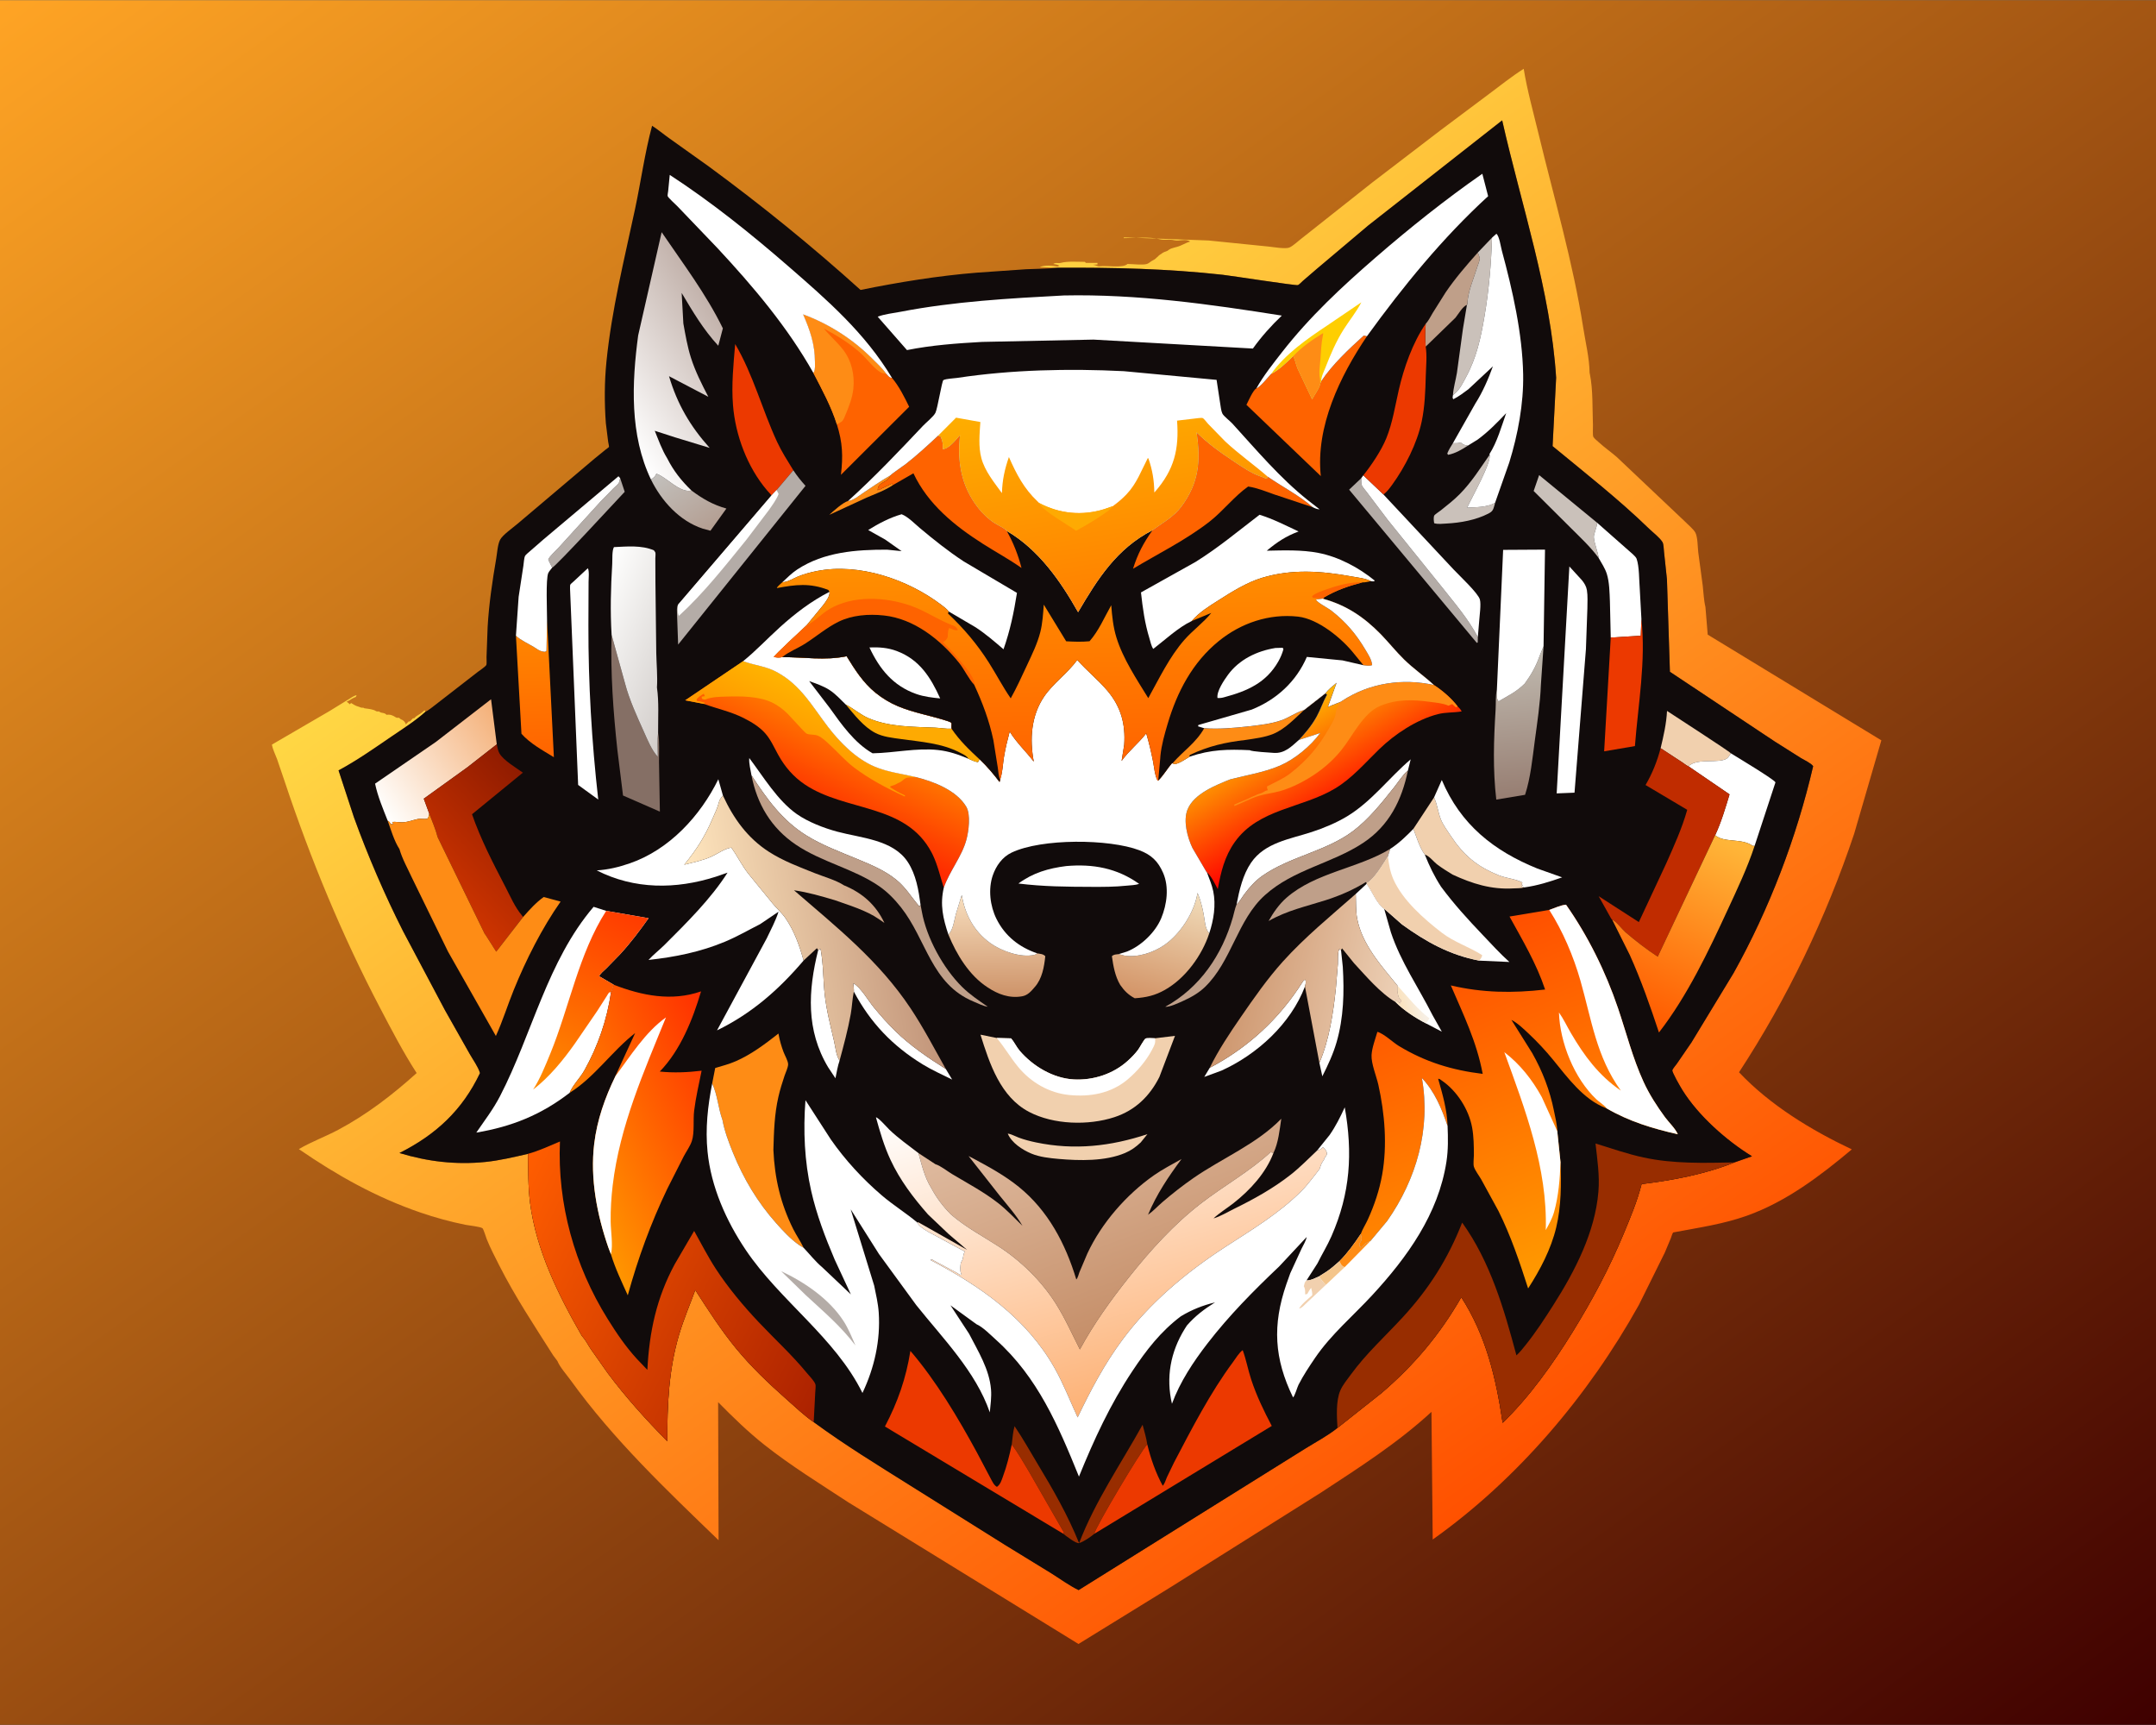
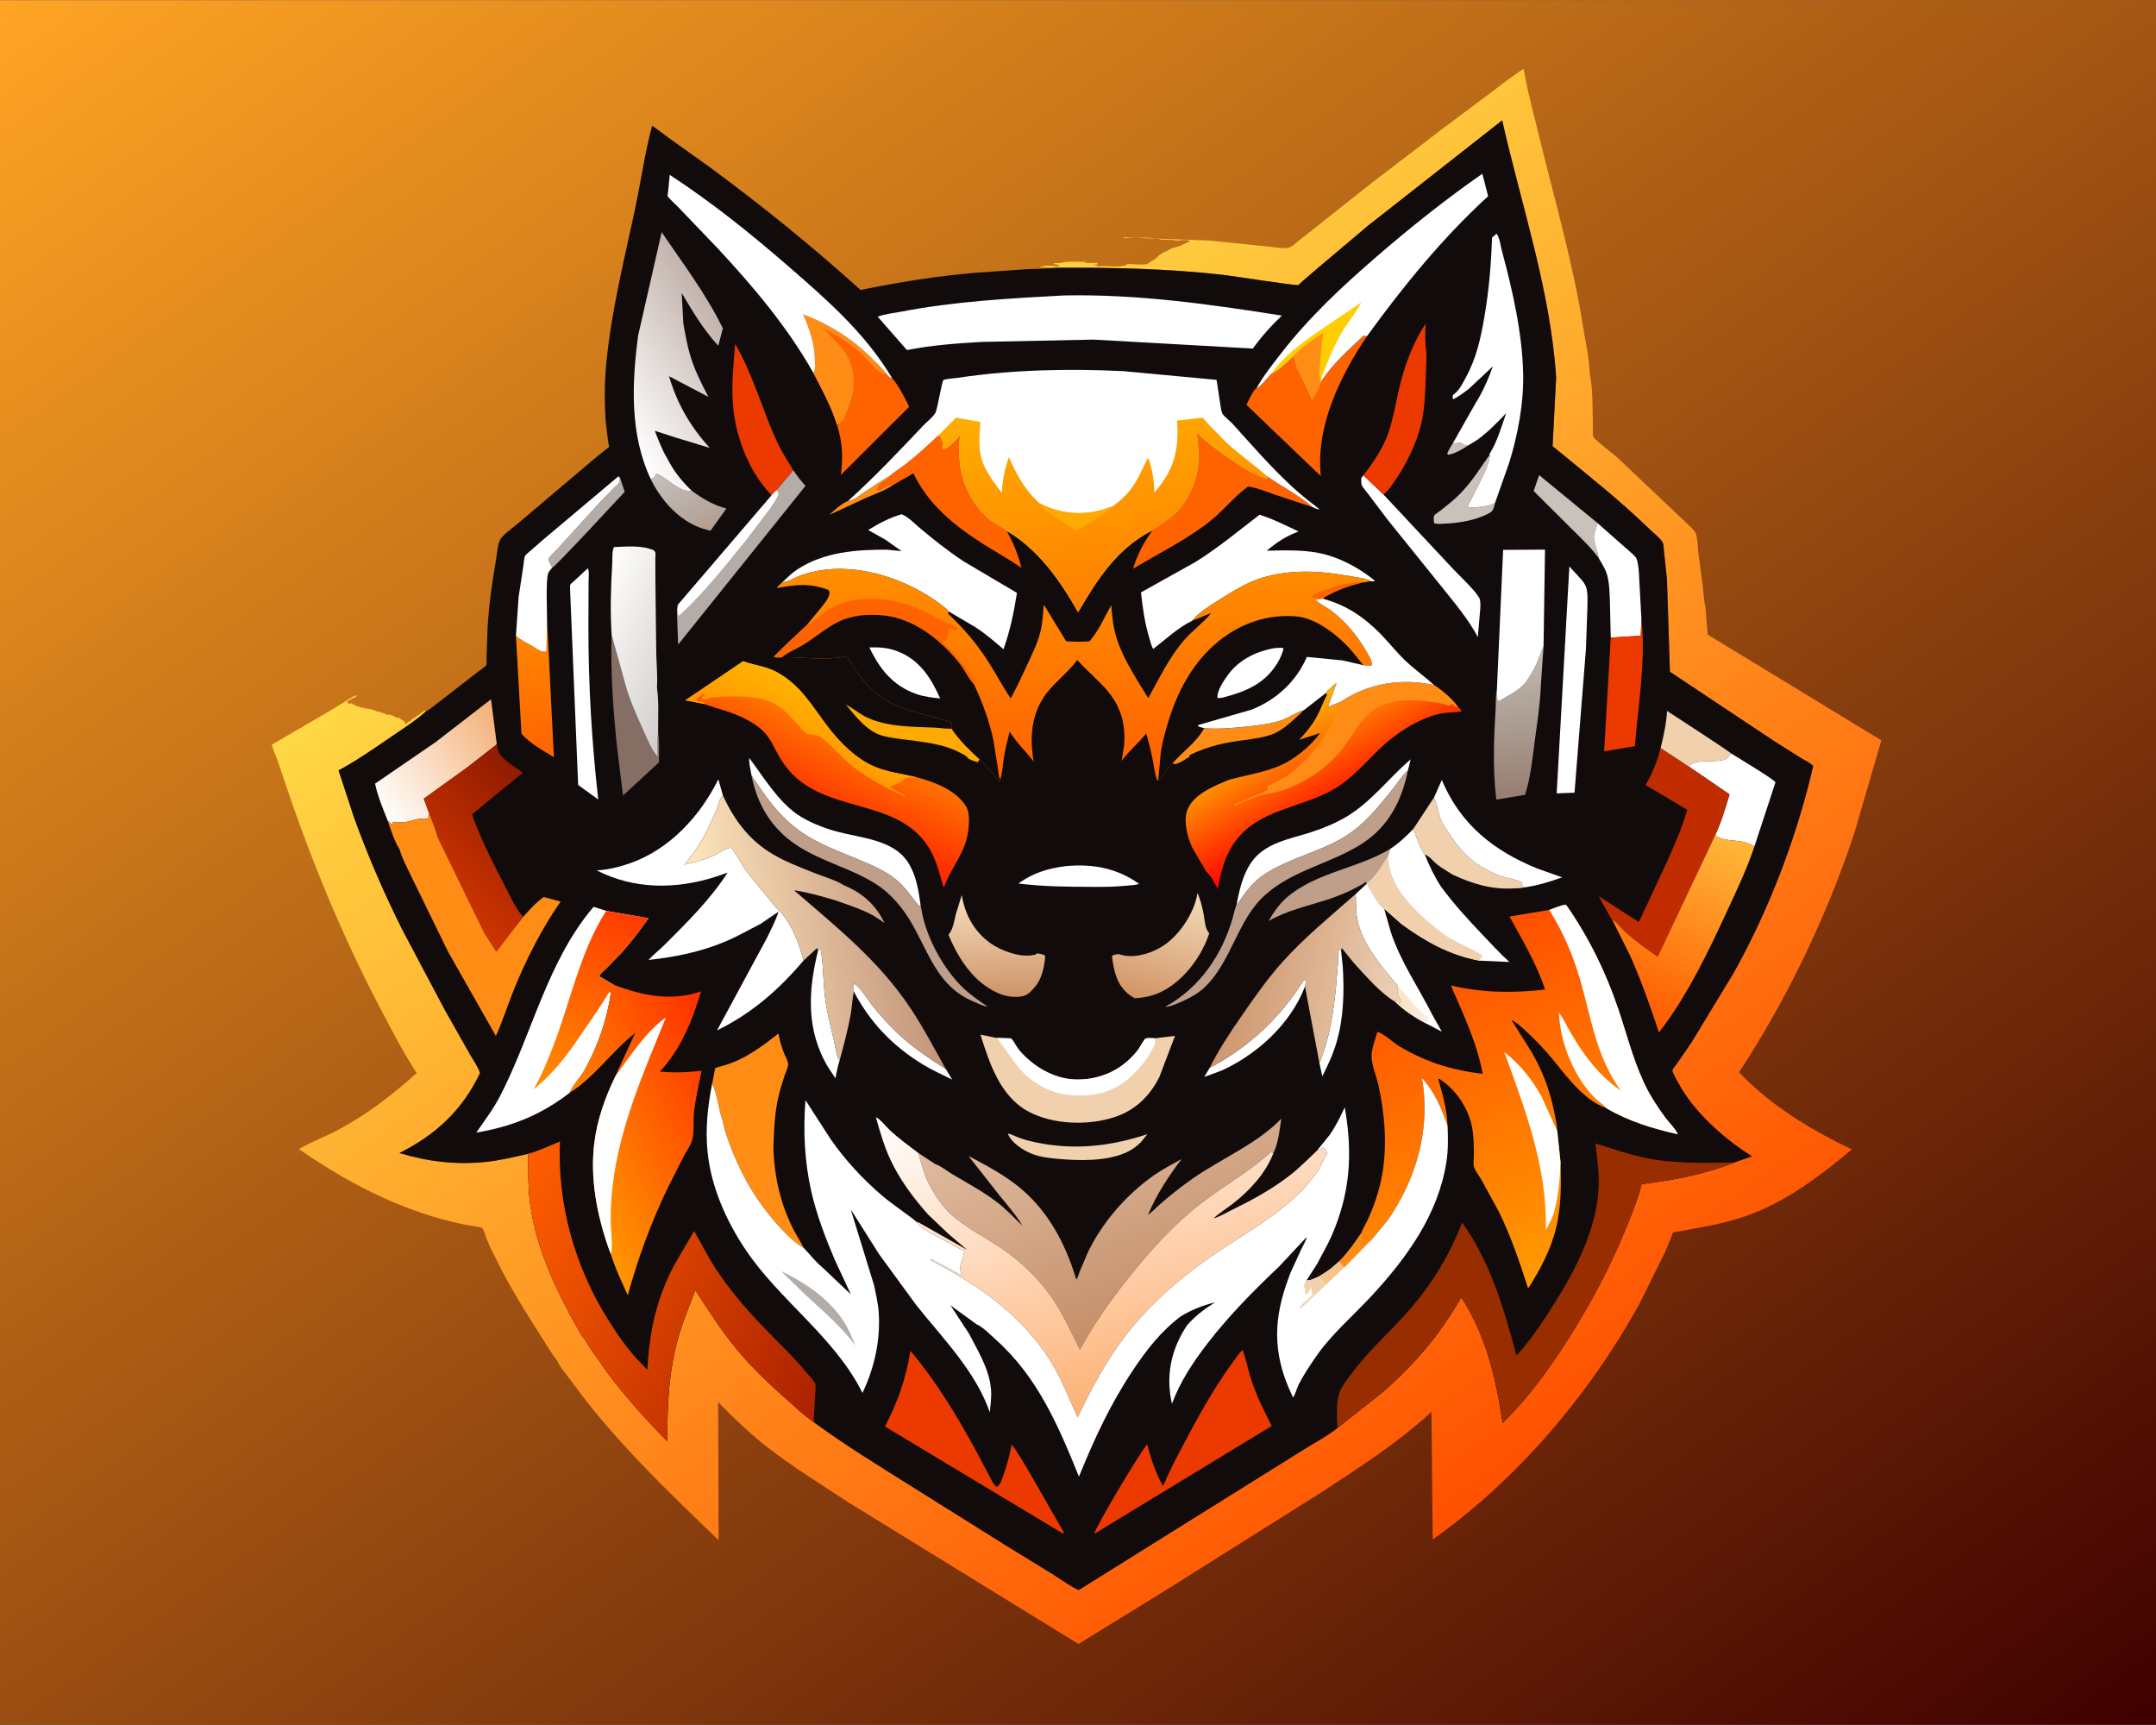
<svg xmlns="http://www.w3.org/2000/svg" version="1.1" style="display: block;" viewBox="0 0 2048 1638" width="1280" height="1024">
  <rect x="0" y="0" width="2048" height="1638" fill="#333333" stroke="none" />
  <defs>
    <linearGradient id="Gradient1" gradientUnits="userSpaceOnUse" x1="1762.59" y1="1842.31" x2="284.405" y2="-205.313">
      <stop class="stop0" offset="0" stop-opacity="1" stop-color="rgb(63,0,0)" />
      <stop class="stop1" offset="1" stop-opacity="1" stop-color="rgb(255,164,36)" />
    </linearGradient>
    <linearGradient id="Gradient2" gradientUnits="userSpaceOnUse" x1="1447.04" y1="1399.88" x2="722.732" y2="377.475">
      <stop class="stop0" offset="0" stop-opacity="1" stop-color="rgb(255,81,0)" />
      <stop class="stop1" offset="1" stop-opacity="1" stop-color="rgb(255,215,68)" />
    </linearGradient>
    <linearGradient id="Gradient3" gradientUnits="userSpaceOnUse" x1="673.213" y1="500.861" x2="636.434" y2="444.534">
      <stop class="stop0" offset="0" stop-opacity="1" stop-color="rgb(180,159,147)" />
      <stop class="stop1" offset="1" stop-opacity="1" stop-color="rgb(194,191,187)" />
    </linearGradient>
    <linearGradient id="Gradient4" gradientUnits="userSpaceOnUse" x1="508.784" y1="714.557" x2="504.707" y2="610.463">
      <stop class="stop0" offset="0" stop-opacity="1" stop-color="rgb(255,101,0)" />
      <stop class="stop1" offset="1" stop-opacity="1" stop-color="rgb(255,131,0)" />
    </linearGradient>
    <linearGradient id="Gradient5" gradientUnits="userSpaceOnUse" x1="1331.98" y1="957.208" x2="1350.72" y2="952.862">
      <stop class="stop0" offset="0" stop-opacity="1" stop-color="rgb(250,227,192)" />
      <stop class="stop1" offset="1" stop-opacity="1" stop-color="rgb(247,239,228)" />
    </linearGradient>
    <linearGradient id="Gradient6" gradientUnits="userSpaceOnUse" x1="947.143" y1="945.334" x2="945.842" y2="848.559">
      <stop class="stop0" offset="0" stop-opacity="1" stop-color="rgb(206,148,106)" />
      <stop class="stop1" offset="1" stop-opacity="1" stop-color="rgb(248,223,191)" />
    </linearGradient>
    <linearGradient id="Gradient7" gradientUnits="userSpaceOnUse" x1="1086.72" y1="949.514" x2="1117.32" y2="843.33">
      <stop class="stop0" offset="0" stop-opacity="1" stop-color="rgb(211,148,103)" />
      <stop class="stop1" offset="1" stop-opacity="1" stop-color="rgb(241,220,186)" />
    </linearGradient>
    <linearGradient id="Gradient8" gradientUnits="userSpaceOnUse" x1="1449.36" y1="755.789" x2="1436.3" y2="617.716">
      <stop class="stop0" offset="0" stop-opacity="1" stop-color="rgb(151,126,114)" />
      <stop class="stop1" offset="1" stop-opacity="1" stop-color="rgb(193,187,177)" />
    </linearGradient>
    <linearGradient id="Gradient9" gradientUnits="userSpaceOnUse" x1="481.501" y1="688.237" x2="362.537" y2="771.163">
      <stop class="stop0" offset="0" stop-opacity="1" stop-color="rgb(244,176,120)" />
      <stop class="stop1" offset="1" stop-opacity="1" stop-color="rgb(255,255,254)" />
    </linearGradient>
    <linearGradient id="Gradient10" gradientUnits="userSpaceOnUse" x1="657.95" y1="634.14" x2="553.225" y2="591.23">
      <stop class="stop0" offset="0" stop-opacity="1" stop-color="rgb(210,205,202)" />
      <stop class="stop1" offset="1" stop-opacity="1" stop-color="rgb(255,255,254)" />
    </linearGradient>
    <linearGradient id="Gradient11" gradientUnits="userSpaceOnUse" x1="1548.54" y1="961.99" x2="1628.06" y2="794.182">
      <stop class="stop0" offset="0" stop-opacity="1" stop-color="rgb(255,91,0)" />
      <stop class="stop1" offset="1" stop-opacity="1" stop-color="rgb(255,181,56)" />
    </linearGradient>
    <linearGradient id="Gradient12" gradientUnits="userSpaceOnUse" x1="514.199" y1="755.579" x2="419.743" y2="847.173">
      <stop class="stop0" offset="0" stop-opacity="1" stop-color="rgb(145,28,0)" />
      <stop class="stop1" offset="1" stop-opacity="1" stop-color="rgb(205,52,0)" />
    </linearGradient>
    <linearGradient id="Gradient13" gradientUnits="userSpaceOnUse" x1="1173.7" y1="920.12" x2="1329.64" y2="955.083">
      <stop class="stop0" offset="0" stop-opacity="1" stop-color="rgb(206,151,111)" />
      <stop class="stop1" offset="1" stop-opacity="1" stop-color="rgb(237,209,183)" />
    </linearGradient>
    <linearGradient id="Gradient14" gradientUnits="userSpaceOnUse" x1="689.637" y1="311.781" x2="574.493" y2="386.457">
      <stop class="stop0" offset="0" stop-opacity="1" stop-color="rgb(195,179,172)" />
      <stop class="stop1" offset="1" stop-opacity="1" stop-color="rgb(255,255,255)" />
    </linearGradient>
    <linearGradient id="Gradient15" gradientUnits="userSpaceOnUse" x1="873.331" y1="870.416" x2="665.107" y2="904.981">
      <stop class="stop0" offset="0" stop-opacity="1" stop-color="rgb(194,149,122)" />
      <stop class="stop1" offset="1" stop-opacity="1" stop-color="rgb(255,230,190)" />
    </linearGradient>
    <linearGradient id="Gradient16" gradientUnits="userSpaceOnUse" x1="596.951" y1="865.174" x2="514.901" y2="1022.95">
      <stop class="stop0" offset="0" stop-opacity="1" stop-color="rgb(255,59,0)" />
      <stop class="stop1" offset="1" stop-opacity="1" stop-color="rgb(254,137,0)" />
    </linearGradient>
    <linearGradient id="Gradient17" gradientUnits="userSpaceOnUse" x1="1277.49" y1="769.428" x2="1221.97" y2="676.494">
      <stop class="stop0" offset="0" stop-opacity="1" stop-color="rgb(255,5,0)" />
      <stop class="stop1" offset="1" stop-opacity="1" stop-color="rgb(254,182,1)" />
    </linearGradient>
    <linearGradient id="Gradient18" gradientUnits="userSpaceOnUse" x1="769.778" y1="769.592" x2="802.214" y2="702.354">
      <stop class="stop0" offset="0" stop-opacity="1" stop-color="rgb(254,43,0)" />
      <stop class="stop1" offset="1" stop-opacity="1" stop-color="rgb(255,114,0)" />
    </linearGradient>
    <linearGradient id="Gradient19" gradientUnits="userSpaceOnUse" x1="760.613" y1="705.385" x2="782.134" y2="661.729">
      <stop class="stop0" offset="0" stop-opacity="1" stop-color="rgb(255,154,0)" />
      <stop class="stop1" offset="1" stop-opacity="1" stop-color="rgb(255,179,0)" />
    </linearGradient>
    <linearGradient id="Gradient20" gradientUnits="userSpaceOnUse" x1="1106.83" y1="1249.45" x2="1027.96" y2="1038.16">
      <stop class="stop0" offset="0" stop-opacity="1" stop-color="rgb(197,142,104)" />
      <stop class="stop1" offset="1" stop-opacity="1" stop-color="rgb(223,187,160)" />
    </linearGradient>
    <linearGradient id="Gradient21" gradientUnits="userSpaceOnUse" x1="781.463" y1="1324.83" x2="467.174" y2="1169.48">
      <stop class="stop0" offset="0" stop-opacity="1" stop-color="rgb(172,34,0)" />
      <stop class="stop1" offset="1" stop-opacity="1" stop-color="rgb(255,93,0)" />
    </linearGradient>
    <linearGradient id="Gradient22" gradientUnits="userSpaceOnUse" x1="700.32" y1="1025.6" x2="537.787" y2="1102.87">
      <stop class="stop0" offset="0" stop-opacity="1" stop-color="rgb(255,49,0)" />
      <stop class="stop1" offset="1" stop-opacity="1" stop-color="rgb(255,148,0)" />
    </linearGradient>
    <linearGradient id="Gradient23" gradientUnits="userSpaceOnUse" x1="1114.56" y1="1318.21" x2="1025.94" y2="1007.05">
      <stop class="stop0" offset="0" stop-opacity="1" stop-color="rgb(253,177,117)" />
      <stop class="stop1" offset="1" stop-opacity="1" stop-color="rgb(255,255,255)" />
    </linearGradient>
    <linearGradient id="Gradient24" gradientUnits="userSpaceOnUse" x1="1336.59" y1="913.221" x2="1459.98" y2="1212.53">
      <stop class="stop0" offset="0" stop-opacity="1" stop-color="rgb(255,80,0)" />
      <stop class="stop1" offset="1" stop-opacity="1" stop-color="rgb(255,153,0)" />
    </linearGradient>
    <linearGradient id="Gradient25" gradientUnits="userSpaceOnUse" x1="1070.05" y1="566.968" x2="1040.6" y2="378.303">
      <stop class="stop0" offset="0" stop-opacity="1" stop-color="rgb(255,128,0)" />
      <stop class="stop1" offset="1" stop-opacity="1" stop-color="rgb(254,173,0)" />
    </linearGradient>
    <linearGradient id="Gradient26" gradientUnits="userSpaceOnUse" x1="1029.02" y1="730.483" x2="1024.86" y2="536.931">
      <stop class="stop0" offset="0" stop-opacity="1" stop-color="rgb(255,99,0)" />
      <stop class="stop1" offset="1" stop-opacity="1" stop-color="rgb(255,142,0)" />
    </linearGradient>
  </defs>
  <path transform="translate(0,0)" fill="url(#Gradient1)" d="M 0 301.25 L -0 -0 L 396.453 0 L 1832.48 0 L 2048 0 L 2048 1638 L -0 1638 L 0 1399.54 L 0 301.25 z" />
  <path transform="translate(0,0)" fill="url(#Gradient2)" d="M 1004.32 254.108 L 987.702 253.5 C 991.854 251.501 999.996 252.015 1004.5 253 L 1006.5 252.25 C 1004.57 251.078 1002.7 250.851 1000.51 250.5 C 1003.13 248.759 1004.81 250.189 1007.51 249.5 C 1014.55 247.705 1022.94 248.51 1030.5 248.51 L 1031.5 249.51 L 1042.5 249.51 L 1042.5 251 L 1038.25 251.25 C 1040.79 251.454 1042.6 253.041 1044.5 252.755 C 1050.93 251.783 1066.75 254.722 1071 250.51 C 1075.92 250.507 1085.09 251.8 1089.51 250.5 C 1091.24 249.991 1093.53 247.737 1095.41 246.913 C 1098.42 245.591 1099.98 242.521 1103.01 241.005 L 1103.94 240.288 C 1105.65 239.009 1107.2 238.906 1109.01 238.005 L 1109.94 237.288 C 1111.59 236.05 1113.29 235.548 1115.25 235.005 L 1117.92 234.289 C 1122.46 233.147 1126.07 230.435 1130.51 229.25 C 1126.84 226.205 1119.95 229.119 1115.5 228 C 1110.98 226.864 1105.72 228.112 1101.5 227 C 1091.69 224.414 1078.07 226 1067.5 226 L 1067.5 225.27 L 1147.99 228.214 L 1205 233.982 C 1209.33 234.408 1221.06 236.509 1224.8 234.894 C 1228.57 233.265 1233.56 228.344 1237.02 225.793 L 1303.54 173.137 L 1368.15 123.686 L 1413.31 89.895 C 1424.48 81.567 1435.65 72.615 1447.37 65.142 C 1450.77 85.969 1456.57 106.544 1461.51 127.048 C 1476.25 188.107 1494.26 249.106 1503.94 311.195 C 1506.08 324.952 1509.8 339.968 1509.98 353.867 L 1510.18 354.772 C 1513.32 370.076 1512.54 387.96 1513.16 403.622 C 1513.25 405.944 1512.72 413.257 1513.55 414.765 C 1514.42 416.36 1517.4 418.669 1518.77 419.929 C 1524.15 424.889 1530.27 429.086 1535.8 433.899 L 1600.23 494.857 C 1602.91 497.653 1608.79 502.435 1610.48 505.755 C 1612.71 510.151 1612.6 519.327 1613.18 524.349 L 1617.43 555.996 C 1618.22 562.509 1618.43 569.919 1620 576.244 L 1622.16 602.577 L 1787.1 702.968 L 1761.27 791.744 C 1734.62 871.314 1697.86 948.006 1651.91 1018.24 C 1681.38 1049.46 1720.53 1073.25 1759.05 1091.48 C 1729.05 1116.65 1696.66 1141.22 1659.35 1154.49 C 1636.79 1162.5 1614.46 1165.64 1591.13 1170.05 C 1591.1 1170.05 1589.32 1170.39 1589.32 1170.4 C 1588.56 1171.22 1587.62 1174.65 1587.15 1175.82 L 1581.4 1189.52 L 1556.8 1239.18 C 1508.92 1325.21 1441.48 1404.83 1360.94 1462.03 L 1359.76 1340.8 C 1327.74 1370.27 1291.33 1393.49 1255.1 1417.27 L 1111.64 1507.5 L 1024.44 1561.24 L 805.636 1426.57 C 778.905 1409.01 751.31 1392.03 726.207 1372.18 C 710.638 1359.87 696.072 1345.68 682.149 1331.57 L 682.582 1462.7 C 633.037 1414.89 582.534 1366.94 542.138 1310.84 C 538.327 1305.55 531.881 1298.39 529.496 1292.5 L 525.476 1287.13 C 507.44 1258.66 489.41 1231.65 474.117 1201.45 C 470.032 1193.39 465.827 1185.31 462.422 1176.93 C 461.723 1175.21 459.315 1167.16 458.304 1166.39 C 456.27 1164.84 445.515 1163.79 442.325 1163.15 C 427.841 1160.24 413.319 1156.25 399.35 1151.46 C 357.413 1137.09 320.273 1116.25 283.896 1091.22 C 295.578 1084.32 309.124 1079.37 321.214 1072.93 C 348.473 1058.43 372.941 1039.59 395.793 1018.98 C 382.877 999.046 371.844 977.755 360.821 956.728 C 324.924 888.253 294.976 815.706 270.536 742.374 L 263.189 720.8 C 261.523 716.291 259.091 711.761 258.309 707.01 L 313 675.173 L 331.206 663.958 C 333.434 662.627 336.168 660.509 338.75 660.095 L 337.995 661.75 C 336.691 662.272 335.332 662.732 334.157 663.516 C 332.886 664.363 331.966 665.035 330.531 665.688 L 329.25 666.25 C 330.141 666.868 330.961 667.442 331.734 668.209 L 332.25 668.75 L 333.5 667.51 C 335.513 668.751 337.702 670.174 339.985 670.82 L 340.75 671.005 C 341.684 671.325 342.739 671.914 343.75 672.005 L 345.25 672.005 C 346.209 672.638 345.761 672.493 346.938 672.643 C 349.765 673.003 354.561 673.502 356.87 675.037 C 357.96 675.76 358.7 675.505 360 675.51 C 360.974 676.279 361.462 676.54 362.716 676.788 C 364.913 677.224 365.659 677.172 367.25 678.75 C 370.718 678.21 373.103 679.219 375.933 681.099 C 376.93 681.762 377.815 681.505 379 681.51 L 380.75 683.005 L 382 683.51 C 383.828 684.502 384.948 685.841 385.495 687.75 L 388.25 685.005 L 389.5 685 L 392.25 682.005 L 393.5 682 C 394.255 681.228 395.047 680.285 396 679.755 C 398.228 678.517 400.562 676.904 402.452 675.133 L 403.216 674.392 L 404.207 675.753 L 403.71 676.208 C 393.891 684.993 382.054 692.403 371.159 699.853 C 355.137 710.809 338.687 722.352 321.582 731.509 L 336.215 776.102 C 349.403 812.572 365.41 849.753 382.913 884.325 L 422.718 959.353 L 446.127 1000.76 C 449.213 1006.24 454.225 1013.01 455.948 1019 C 439.212 1054.22 414.076 1077.56 379.439 1094.93 C 406.15 1103.08 433.215 1106.27 461.106 1103.42 C 474.659 1102.03 488.284 1098.77 501.554 1095.71 C 501.82 1111.32 501.555 1126.82 503.542 1142.35 C 509.265 1187.07 530.484 1230.02 552.715 1268.63 L 553.637 1269.68 C 556.621 1273.13 558.768 1277.56 561.346 1281.34 L 577.218 1303.88 C 594.34 1326.88 613.76 1348.33 633.871 1368.72 C 633.818 1334.19 635.151 1300.83 645.061 1267.46 C 649.379 1252.92 655.258 1239.25 660.439 1225.07 C 672.856 1244.3 684.788 1263.02 699.376 1280.75 C 713.741 1298.22 730.371 1313.99 747.268 1328.95 C 755.559 1336.28 763.843 1344.2 772.937 1350.52 C 802.39 1372.17 834.047 1391.52 865.015 1410.96 L 954.802 1467.23 L 998.267 1493.89 C 1006.87 1499.25 1015.48 1505.64 1024.58 1510.06 L 1178.61 1413.91 L 1239.76 1375.75 C 1249.97 1369.38 1261.1 1363.57 1270.47 1356.06 L 1312.41 1322.83 C 1343.39 1296.28 1367.8 1267.29 1388.09 1231.93 C 1411.61 1268.36 1421.14 1308.87 1427.38 1351.23 C 1453.1 1326.23 1474.84 1295.61 1493.64 1265.2 C 1512.34 1234.96 1528.5 1204.76 1542.18 1171.93 C 1548.64 1156.43 1555.22 1140.77 1559.36 1124.45 C 1589.09 1120.78 1619.69 1115.14 1647.55 1103.85 L 1664.23 1098.03 C 1639.83 1083.06 1613.07 1059.3 1597.93 1034.84 C 1596.42 1032.4 1588.1 1018.13 1588.56 1016.28 C 1588.91 1014.87 1591.87 1011.52 1592.79 1010.19 L 1606.7 989.929 L 1646.8 923.909 C 1680.7 863.156 1706.62 795.194 1722.33 727.505 C 1720.16 724.514 1714 721.784 1710.75 719.819 L 1685.58 703.914 L 1586.26 637.857 L 1583.45 550.135 L 1580.62 523.537 C 1580.36 521.22 1580.35 516.633 1579.19 514.708 C 1576.6 510.407 1570.17 505.578 1566.49 502.011 C 1537.49 473.871 1505.91 449.221 1474.81 423.532 L 1478.19 358.565 C 1472.95 275.871 1445.12 194.653 1426.93 114.109 L 1299.62 214.035 L 1250.51 255.469 L 1237.69 266.504 C 1236.48 267.545 1234.25 270.019 1232.93 270.595 C 1231.34 271.291 1169.12 261.648 1161.58 260.806 C 1109.56 254.987 1056.62 253.771 1004.32 254.108 z" />
  <path transform="translate(0,0)" fill="rgb(17,11,11)" d="M 1004.32 254.108 C 1056.62 253.771 1109.56 254.987 1161.58 260.806 C 1169.12 261.648 1231.34 271.291 1232.93 270.595 C 1234.25 270.019 1236.48 267.545 1237.69 266.504 L 1250.51 255.469 L 1299.62 214.035 L 1426.93 114.109 C 1445.12 194.653 1472.95 275.871 1478.19 358.565 L 1474.81 423.532 C 1505.91 449.221 1537.49 473.871 1566.49 502.011 C 1570.17 505.578 1576.6 510.407 1579.19 514.708 C 1580.35 516.633 1580.36 521.22 1580.62 523.537 L 1583.45 550.135 L 1586.26 637.857 L 1685.58 703.914 L 1710.75 719.819 C 1714 721.784 1720.16 724.514 1722.33 727.505 C 1706.62 795.194 1680.7 863.156 1646.8 923.909 L 1606.7 989.929 L 1592.79 1010.19 C 1591.87 1011.52 1588.91 1014.87 1588.56 1016.28 C 1588.1 1018.13 1596.42 1032.4 1597.93 1034.84 C 1613.07 1059.3 1639.83 1083.06 1664.23 1098.03 L 1647.55 1103.85 C 1619.69 1115.14 1589.09 1120.78 1559.36 1124.45 C 1555.22 1140.77 1548.64 1156.43 1542.18 1171.93 C 1528.5 1204.76 1512.34 1234.96 1493.64 1265.2 C 1474.84 1295.61 1453.1 1326.23 1427.38 1351.23 C 1421.14 1308.87 1411.61 1268.36 1388.09 1231.93 C 1367.8 1267.29 1343.39 1296.28 1312.41 1322.83 L 1270.47 1356.06 C 1261.1 1363.57 1249.97 1369.38 1239.76 1375.75 L 1178.61 1413.91 L 1024.58 1510.06 C 1015.48 1505.64 1006.87 1499.25 998.267 1493.89 L 954.802 1467.23 L 865.015 1410.96 C 834.047 1391.52 802.39 1372.17 772.937 1350.52 C 763.843 1344.2 755.559 1336.28 747.268 1328.95 C 730.371 1313.99 713.741 1298.22 699.376 1280.75 C 684.788 1263.02 672.856 1244.3 660.439 1225.07 C 655.258 1239.25 649.379 1252.92 645.061 1267.46 C 635.151 1300.83 633.818 1334.19 633.871 1368.72 C 613.76 1348.33 594.34 1326.88 577.218 1303.88 L 561.346 1281.34 C 558.768 1277.56 556.621 1273.13 553.637 1269.68 L 552.715 1268.63 C 530.484 1230.02 509.265 1187.07 503.542 1142.35 C 501.555 1126.82 501.82 1111.32 501.554 1095.71 C 488.284 1098.77 474.659 1102.03 461.106 1103.42 C 433.215 1106.27 406.15 1103.08 379.439 1094.93 C 414.076 1077.56 439.212 1054.22 455.948 1019 C 454.225 1013.01 449.213 1006.24 446.127 1000.76 L 422.718 959.353 L 382.913 884.325 C 365.41 849.753 349.403 812.572 336.215 776.102 L 321.582 731.509 C 338.687 722.352 355.137 710.809 371.159 699.853 C 382.054 692.403 393.891 684.993 403.71 676.208 L 404.207 675.753 L 405.898 674.877 C 407.309 673.989 408.674 672.948 410.027 671.97 L 453.624 638.161 C 455.591 636.564 461.067 633.14 462.01 631.32 C 462.45 630.47 462.122 624.959 462.157 623.748 L 463.217 595.137 C 464.491 573.306 467.693 551.633 471.394 530.101 C 472.267 525.026 472.69 517.155 474.972 512.592 C 477.31 507.916 487.508 500.858 491.655 497.254 L 564.582 435.543 L 575.213 426.896 C 575.721 426.487 578.264 424.728 578.471 424.288 C 578.658 423.891 577.829 420.229 577.723 419.541 L 575.505 401.791 C 574.064 382.527 574.138 362.476 576.074 343.259 C 581.078 293.585 592.883 246.883 603.249 198.27 C 608.812 172.181 612.496 144.933 619.42 119.26 C 625.035 122.841 630.207 127.221 635.651 131.07 L 673.412 158 C 723.545 194.838 771.213 233.503 817.433 275.184 C 853.882 267.795 891.079 261.746 928.176 258.752 L 974.669 255.52 C 984.56 255.04 994.463 255.141 1004.32 254.108 z" />
  <path transform="translate(0,0)" fill="rgb(202,193,186)" d="M 1394.36 423.054 C 1388.7 426.811 1382.22 430.55 1375.5 431.794 L 1374.77 430.5 C 1376.16 426.997 1378.16 423.926 1380.13 420.732 L 1380.98 420.761 C 1383.37 420.828 1385.2 420.721 1387.5 420.091 L 1388.76 421.08 C 1390.52 422.411 1392.23 422.713 1394.36 423.054 z" />
  <path transform="translate(0,0)" fill="rgb(254,140,21)" d="M 805.529 475.671 C 810.617 475.223 815.754 470.773 820 467.968 C 828.54 462.325 836.963 456.359 845.873 451.314 L 845.574 452.032 C 842.546 458.505 833.594 457.641 833.75 465.505 L 835 464.51 C 837.138 464.499 836.289 464.647 838 463.51 L 839.25 463.005 L 847.408 459.036 L 848.095 460.594 C 840.858 465.571 831.535 468.819 823.461 472.34 L 787.741 488.812 C 791.313 485.408 800.968 476.841 805.529 475.671 z" />
  <path transform="translate(0,0)" fill="rgb(255,255,255)" d="M 1253.29 1009.31 C 1262.66 987.478 1266.51 961.913 1268.96 938.369 L 1270.86 915.442 C 1271.04 911.31 1270.45 904.966 1272.14 901.255 L 1273.83 902.106 L 1275.53 918.058 C 1276.97 942.223 1276.4 966.329 1269.61 989.748 C 1266.33 1001.06 1261.37 1011.57 1256.1 1022.06 L 1253.29 1009.31 z" />
  <path transform="translate(0,0)" fill="rgb(180,172,167)" d="M 589.093 453.956 L 593.421 466.916 C 586.501 474.162 527.173 538.676 524.517 538.952 C 524.059 537.689 520.698 531.823 520.835 531.182 C 521.319 528.911 528.631 522.113 530.38 520.213 L 570.232 476.431 L 582.734 463.597 C 584.022 462.295 586.982 460.035 587.795 458.5 C 588.425 457.313 588.711 455.293 589.093 453.956 z" />
  <path transform="translate(0,0)" fill="rgb(255,255,255)" d="M 811.077 941.618 L 811.104 940.082 C 811.124 937.897 810.817 935.786 810.5 933.631 C 817.646 937.564 824.603 949.936 829.967 956.5 C 836.446 964.428 843.302 972.085 850.616 979.25 C 864.473 992.825 882.014 1004.84 898.44 1015.12 L 904.452 1025.18 C 895.099 1020.52 885.419 1016.22 876.5 1010.76 C 847.909 993.245 826.794 971.218 811.077 941.618 z" />
  <path transform="translate(0,0)" fill="rgb(255,255,255)" d="M 1149.13 1014.03 C 1185.6 994.761 1215.13 967.558 1237.25 932.598 C 1238.04 931.351 1238.37 930.768 1239.82 930.198 C 1240.86 932.615 1240.2 934.362 1239.59 936.782 C 1226.14 972.11 1194.33 1001.26 1160.27 1016.66 L 1143.93 1022.66 L 1149.13 1014.03 z" />
  <path transform="translate(0,0)" fill="rgb(202,193,186)" d="M 1420.14 477.494 L 1419.66 479.537 C 1418.35 484.038 1417.95 485.49 1413.73 487.657 C 1401.92 493.726 1387.44 496.344 1374.27 497.038 C 1370.49 497.237 1365.95 497.903 1362.33 496.737 C 1362 494.618 1361.53 491.545 1362.38 489.5 C 1362.77 488.542 1367.7 485.286 1368.73 484.464 C 1374.94 479.519 1381.2 474.614 1386.77 468.947 C 1398.03 457.502 1405.9 444.788 1415.02 431.729 C 1416.66 439.532 1398.21 472.054 1393.69 481.917 C 1402.92 481.467 1411.69 481.756 1420.14 477.494 z" />
  <path transform="translate(0,0)" fill="rgb(202,193,186)" d="M 1518.61 529.825 C 1510.95 519.271 1500.98 510.142 1491.8 500.939 L 1456.84 466.148 L 1462.04 451.058 L 1517.14 496.317 L 1517.08 497.183 C 1516.79 500.898 1513.75 507.239 1514.01 510.187 C 1514.53 516.299 1517.7 523.37 1518.61 529.825 z" />
  <path transform="translate(0,0)" fill="rgb(241,208,174)" d="M 957.282 1076.5 C 960.413 1076.84 964.594 1079.16 967.631 1080.28 C 973.056 1082.29 978.551 1083.7 984.204 1084.88 C 1020.52 1092.45 1055.07 1088.59 1089.95 1077.01 L 1083.58 1084.88 C 1079.04 1089.18 1074.42 1092.5 1068.62 1094.94 C 1049.82 1102.85 1025.62 1102.28 1005.59 1100.54 C 997.109 1099.8 987.472 1098.76 979.554 1095.42 C 971.112 1091.85 960.892 1085.24 957.282 1076.5 z" />
  <path transform="translate(0,0)" fill="rgb(255,255,255)" d="M 777.204 902.163 L 779.471 901.022 C 782.24 915.494 781.82 930.209 783.454 944.802 C 785.153 959.974 788.966 974.155 792.337 988.935 C 793.65 994.691 794.207 1002.25 797.514 1007.19 C 795.665 1012.57 794.747 1018.38 793.6 1023.95 L 786.706 1013.58 C 765.498 978.23 767.586 940.717 777.204 902.163 z" />
-   <path transform="translate(0,0)" fill="rgb(191,159,137)" d="M 1354.32 307.252 C 1357 304.526 1358.98 300.245 1360.98 296.974 L 1373.22 277.52 C 1382.33 264.097 1392.96 251.827 1403.72 239.722 C 1404.29 241.291 1405.39 243.4 1405.62 245 C 1405.87 246.702 1403.92 251.288 1403.34 253.166 C 1400.15 263.531 1393.74 278.164 1393.94 288.858 L 1393.45 289.355 C 1389.32 290.875 1385.39 298.075 1382.52 301.604 L 1354.27 329.023 C 1353.73 321.622 1353.65 314.645 1354.32 307.252 z" />
  <path transform="translate(0,0)" fill="url(#Gradient3)" d="M 618.369 455.276 C 620.986 453.337 622.136 452.779 623.5 449.756 C 633.079 452.754 645.658 468.415 656.866 465.701 C 667.313 473.491 677.386 479.327 690.019 482.814 L 674.864 503.886 L 667.5 501.888 C 645.507 494.675 628.32 475.576 618.369 455.276 z" />
-   <path transform="translate(0,0)" fill="rgb(180,172,167)" d="M 1293.05 454.001 C 1293.15 455.544 1292.98 459.189 1293.5 460.51 C 1294.29 462.516 1297.17 465.558 1298.52 467.49 L 1318.4 493.796 L 1369.85 557.597 C 1382.19 573.165 1394.38 587.242 1403.82 604.879 L 1403.71 610 L 1402.85 610.418 L 1281.55 464.896 L 1293.05 454.001 z" />
  <path transform="translate(0,0)" fill="rgb(255,255,255)" d="M 1012.77 822.389 C 1038.1 820.163 1061.07 824.285 1082.09 839.322 C 1078.49 840.566 1073.93 840.614 1070.14 841.011 C 1059.01 842.179 1047.93 842.187 1036.75 842.13 C 1013.27 842.068 990.75 841.876 967.414 838.957 C 981.254 828.751 995.994 824.511 1012.77 822.389 z" />
  <path transform="translate(0,0)" fill="rgb(241,208,174)" d="M 1577.44 710.432 C 1580.25 698.719 1582.92 687.107 1583.52 675.025 C 1589.18 678.81 1643.39 713.79 1644.14 715.276 C 1641.72 719.051 1641.09 720.709 1636.5 721.764 C 1626.69 724.017 1611.03 720.498 1603.87 727.608 C 1602.7 727.434 1599.25 724.687 1598.11 723.944 L 1577.44 710.432 z" />
  <path transform="translate(0,0)" fill="rgb(191,159,137)" d="M 1298.25 838.475 L 1297.47 837.62 C 1285.4 844.938 1273.02 850.388 1259.6 854.692 C 1240.46 860.826 1222.84 864.432 1205.04 874.576 C 1209.49 866.589 1215.18 858.483 1222.1 852.442 C 1249.62 828.417 1289.78 824.743 1320.58 806.087 L 1318.37 813.128 C 1313.6 820.246 1305.68 834.376 1298.25 838.475 z" />
-   <path transform="translate(0,0)" fill="rgb(202,193,186)" d="M 1417.29 225.542 C 1416.46 250.647 1414.39 275.256 1410.16 300.04 C 1406.57 321.059 1402.65 339.437 1392.38 358.398 C 1389.73 363.285 1387.01 368.911 1382.89 372.72 L 1380.17 375.069 C 1380.52 368.36 1382.83 360.708 1383.93 354.007 L 1389.68 311.95 L 1393.45 289.355 L 1393.94 288.858 C 1393.74 278.164 1400.15 263.531 1403.34 253.166 C 1403.92 251.288 1405.87 246.702 1405.62 245 C 1405.39 243.4 1404.29 241.291 1403.72 239.722 L 1417.29 225.542 z" />
-   <path transform="translate(0,0)" fill="rgb(152,45,0)" d="M 961.055 1371.79 C 961.805 1366.17 962.143 1359.83 963.741 1354.4 C 971.566 1365.86 978.358 1378.13 985.52 1390.01 C 1000.24 1414.43 1014.37 1438.97 1025.04 1465.45 C 1040.49 1425.31 1064.62 1390.37 1085.34 1353.05 C 1086.95 1359.17 1088.89 1365.38 1089.8 1371.64 C 1084.26 1376.84 1039.89 1451.29 1039.5 1456.6 C 1036.17 1459.43 1029.17 1464.32 1024.99 1465.42 C 1022.23 1466.15 1012.53 1458.6 1009.84 1456.45 L 1010.67 1455.45 L 977.335 1397.37 C 972.12 1388.79 967.158 1379.75 961.055 1371.79 z" />
  <path transform="translate(0,0)" fill="rgb(241,208,174)" d="M 1362.21 757.194 L 1362.69 758.304 C 1365.51 764.853 1366.12 771.88 1368.84 778.431 C 1371.02 783.67 1374.81 788.77 1377.95 793.5 C 1390.46 812.359 1402.98 822.81 1424 831.244 C 1430.7 833.93 1440.16 834.676 1446.12 838 L 1445.52 839.676 L 1446.51 840.75 L 1445.01 841.705 C 1445.74 841.911 1447.33 842.131 1447.85 842.677 C 1445.12 843.606 1440.43 843.431 1437.46 843.603 C 1416.55 844.821 1398.51 839.138 1379.78 830.469 C 1374.89 827.463 1369.95 824.45 1365.37 820.976 C 1361.59 818.113 1357.86 812.852 1353.4 811.432 C 1348.33 804.477 1345.65 795.047 1342.56 787.055 L 1362.21 757.194 z" />
  <path transform="translate(0,0)" fill="rgb(255,255,255)" d="M 1295.03 451.256 L 1314.17 469.488 L 1380.81 540.736 C 1386.12 546.402 1404.11 563.152 1405.75 569.213 C 1407.02 573.926 1405.43 584.243 1405.11 589.416 L 1403.82 604.879 C 1394.38 587.242 1382.19 573.165 1369.85 557.597 L 1318.4 493.796 L 1298.52 467.49 C 1297.17 465.558 1294.29 462.516 1293.5 460.51 C 1292.98 459.189 1293.15 455.544 1293.05 454.001 L 1295.03 451.256 z" />
  <path transform="translate(0,0)" fill="rgb(255,255,255)" d="M 1362.21 757.194 L 1369.57 740.661 C 1387.4 782.914 1418.84 807.923 1460.39 824.757 L 1483.89 833.11 C 1472.09 837.295 1460.3 841.004 1447.85 842.677 C 1447.33 842.131 1445.74 841.911 1445.01 841.705 L 1446.51 840.75 L 1445.52 839.676 L 1446.12 838 C 1440.16 834.676 1430.7 833.93 1424 831.244 C 1402.98 822.81 1390.46 812.359 1377.95 793.5 C 1374.81 788.77 1371.02 783.67 1368.84 778.431 C 1366.12 771.88 1365.51 764.853 1362.69 758.304 L 1362.21 757.194 z" />
  <path transform="translate(0,0)" fill="rgb(255,255,255)" d="M 1517.14 496.317 L 1547 522.649 C 1548.91 524.46 1553.78 528.107 1554.63 530.545 C 1557.23 537.96 1556.94 550.76 1557.6 558.731 L 1559.19 587.695 L 1558.56 603.613 L 1530.06 605.354 L 1529.27 571.103 C 1528.92 562.692 1528.84 552.802 1526.28 544.725 C 1524.67 539.635 1521.25 534.482 1518.61 529.825 C 1517.7 523.37 1514.53 516.299 1514.01 510.187 C 1513.75 507.239 1516.79 500.898 1517.08 497.183 L 1517.14 496.317 z" />
  <path transform="translate(0,0)" fill="url(#Gradient4)" d="M 519.65 588.991 L 526.133 718.981 C 515.551 712.524 503.658 706.06 495.341 696.731 L 490.093 603.581 C 494.557 607.903 501.655 611.004 507 614.229 C 510.073 616.084 512.151 618.1 515.875 618.64 C 517.666 618.899 517.635 619.121 519.103 618 L 519.65 588.991 z" />
  <path transform="translate(0,0)" fill="rgb(255,255,255)" d="M 1174.63 858.773 C 1177.26 845.29 1180.54 830.71 1188.39 819.214 C 1201.52 799.987 1225.38 796.798 1245.97 790.057 C 1257.31 786.346 1269.41 781.328 1279.61 775.153 C 1303.01 760.996 1319.43 738.515 1340.02 721.021 L 1337.36 731.712 L 1336.82 732.167 C 1331.95 736.433 1328.23 742.643 1324.17 747.727 C 1312.41 762.449 1300.14 778.036 1284.96 789.378 C 1259.47 808.425 1225.33 813.322 1199.18 831.603 C 1192.49 836.283 1186.99 842.476 1182.12 848.971 C 1179.81 852.04 1177.52 856.33 1174.63 858.773 z" />
  <path transform="translate(0,0)" fill="rgb(255,255,255)" d="M 1298.21 839.202 C 1303.42 846.135 1307.79 858.147 1314.83 862.92 L 1321.21 885.268 C 1330.43 913.212 1347.58 937.893 1360.76 963.977 L 1369.61 979.694 L 1354.63 971.844 C 1344.83 966.783 1333.44 959.456 1325.72 951.581 L 1325.61 949.627 L 1330 953 L 1331.41 949.634 C 1330.37 948.793 1329.24 948.119 1328.73 946.818 L 1328.51 946 C 1327.29 942.764 1327.49 939.401 1327.47 935.968 C 1312.16 917.198 1293.7 896.685 1289.16 872.156 C 1287.78 864.718 1288.18 856.411 1287.86 848.848 L 1298.21 839.202 z" />
  <path transform="translate(0,0)" fill="url(#Gradient5)" d="M 1327.47 935.968 C 1336.93 946.197 1346.74 958.748 1357.84 967.015 L 1354.63 971.844 C 1344.83 966.783 1333.44 959.456 1325.72 951.581 L 1325.61 949.627 L 1330 953 L 1331.41 949.634 C 1330.37 948.793 1329.24 948.119 1328.73 946.818 L 1328.51 946 C 1327.29 942.764 1327.49 939.401 1327.47 935.968 z" />
  <path transform="translate(0,0)" fill="rgb(255,255,255)" d="M 713.839 736.199 C 713.073 731.289 711.203 724.645 711.758 719.798 C 725.167 737.577 738.539 760.097 756.852 772.974 C 767.59 780.524 782.6 786.276 795.207 789.684 C 817.872 795.812 848.291 797.181 862.314 818.548 C 870.237 830.62 872.569 845.301 874.467 859.354 L 873.27 860.688 C 865.857 852.181 860.571 842.938 851.672 835.634 C 840.326 826.322 827.096 821.017 813.697 815.441 C 797.429 808.67 780.832 802.561 765.801 793.195 C 742.917 778.934 728.253 758.397 713.839 736.199 z" />
  <path transform="translate(0,0)" fill="rgb(236,57,0)" d="M 1559.19 587.695 C 1563.56 627.651 1556.12 668.657 1553.02 708.427 L 1523.79 713.413 L 1530.06 605.354 L 1558.56 603.613 L 1559.19 587.695 z" />
  <path transform="translate(0,0)" fill="rgb(255,255,255)" d="M 1490.75 537.824 L 1502.64 550.82 C 1504.98 553.741 1506.79 556.542 1507.41 560.316 C 1508.32 565.836 1507.89 571.938 1507.87 577.553 L 1506.49 616.326 L 1495.64 752.677 L 1478.7 753.358 L 1490.75 537.824 z" />
  <path transform="translate(0,0)" fill="rgb(191,159,137)" d="M 713.839 736.199 C 728.253 758.397 742.917 778.934 765.801 793.195 C 780.832 802.561 797.429 808.67 813.697 815.441 C 827.096 821.017 840.326 826.322 851.672 835.634 C 860.571 842.938 865.857 852.181 873.27 860.688 L 874.467 859.354 L 875.663 865.626 C 880.096 890.469 895.972 919.494 913.992 937.245 C 921.393 944.536 929.806 950.101 938.292 956.009 C 933.889 955.37 928.679 952.707 924.5 950.956 C 884.446 934.166 880.147 892.348 855.841 861.575 C 849.828 853.962 842.89 846.825 834.86 841.333 C 810.598 824.737 780.529 818.689 755.918 802.011 C 732.539 786.168 719.138 763.565 713.839 736.199 z" />
  <path transform="translate(0,0)" fill="rgb(236,57,0)" d="M 732.915 470.312 L 728.464 465.35 C 709.831 443.3 698.539 413.185 696.265 384.487 C 694.748 365.346 696.704 345.678 698.352 326.588 C 715.589 355.82 723.99 388.959 738.19 419.523 C 742.525 428.856 748.215 437.708 753.6 446.464 L 737.699 465.263 L 732.915 470.312 z" />
  <path transform="translate(0,0)" fill="rgb(255,255,255)" d="M 490.093 603.581 L 492.655 566.677 L 497.164 537.184 C 497.562 534.801 497.764 529.848 498.742 527.844 C 499.331 526.639 502.405 524.233 503.5 523.245 L 516.15 512.23 L 587.496 452.16 L 589.093 453.956 C 588.711 455.293 588.425 457.313 587.795 458.5 C 586.982 460.035 584.022 462.295 582.734 463.597 L 570.232 476.431 L 530.38 520.213 C 528.631 522.113 521.319 528.911 520.835 531.182 C 520.698 531.823 524.059 537.689 524.517 538.952 C 523.452 540.413 521.578 542.408 520.837 544 C 518.28 549.493 519.717 580.988 519.65 588.991 L 519.103 618 C 517.635 619.121 517.666 618.899 515.875 618.64 C 512.151 618.1 510.073 616.084 507 614.229 C 501.655 611.004 494.557 607.903 490.093 603.581 z" />
-   <path transform="translate(0,0)" fill="rgb(133,111,101)" d="M 580.974 602.869 L 593.653 648.668 C 597.688 664.279 605.171 680.459 611.772 695.153 C 615.202 702.787 619.086 712.504 624.873 718.626 C 624.883 711.077 624.291 702.997 625.145 695.519 C 626.711 704.49 625.858 714.673 625.993 723.849 L 626.822 770.687 L 591.815 755.382 L 586.43 711.868 C 582.579 676.253 579.813 638.619 580.974 602.869 z" />
+   <path transform="translate(0,0)" fill="rgb(133,111,101)" d="M 580.974 602.869 L 593.653 648.668 C 597.688 664.279 605.171 680.459 611.772 695.153 C 615.202 702.787 619.086 712.504 624.873 718.626 C 624.883 711.077 624.291 702.997 625.145 695.519 C 626.711 704.49 625.858 714.673 625.993 723.849 L 591.815 755.382 L 586.43 711.868 C 582.579 676.253 579.813 638.619 580.974 602.869 z" />
  <path transform="translate(0,0)" fill="rgb(255,255,255)" d="M 558.394 539.5 C 559.911 542.037 559.105 549.481 559.094 552.564 L 558.941 593.747 C 558.823 649.18 562.048 704.126 568.275 759.201 L 556.789 750.867 L 549.183 745.317 L 541.493 559.054 C 541.532 558.26 541.407 555.896 541.705 555.16 C 541.982 554.474 544.202 552.72 544.787 552.152 L 558.394 539.5 z" />
  <path transform="translate(0,0)" fill="url(#Gradient6)" d="M 900.932 887.601 L 901.546 886.841 C 905.653 881.523 906.289 874.523 907.963 868.161 L 913.594 849.877 C 916.608 868.415 925.207 884.484 940.801 895.639 C 951.049 902.971 969.586 909.741 982.488 906.726 C 983.668 906.45 984.28 905.979 985.25 905.288 C 988.173 905.847 990.839 905.779 992.921 908 C 991.895 918.042 989.912 929.494 982.934 937.265 C 979.614 941.195 976.306 945.133 970.929 946.082 C 958.756 948.231 947.932 944.127 938.017 937.518 C 920.615 926.235 908.646 906.36 900.932 887.601 z" />
  <path transform="translate(0,0)" fill="rgb(255,255,255)" d="M 1603.87 727.608 C 1611.03 720.498 1626.69 724.017 1636.5 721.764 C 1641.09 720.709 1641.72 719.051 1644.14 715.276 C 1649.8 718.759 1685.86 740.449 1686.52 742.893 L 1666.7 803.214 L 1664.95 803.224 C 1654.56 795.583 1637.86 800.631 1629.24 793.107 C 1634.96 780.893 1639 767.195 1642.91 754.294 L 1603.87 727.608 z" />
  <path transform="translate(0,0)" fill="rgb(236,57,0)" d="M 1354.32 307.252 C 1353.65 314.645 1353.73 321.622 1354.27 329.023 C 1355.68 337.692 1354.61 347.685 1354.37 356.52 C 1353.99 370.916 1353.45 386.176 1350.46 400.268 C 1346.07 420.961 1334.72 443.303 1322.36 460.324 C 1319.92 463.671 1317.46 466.953 1314.17 469.488 L 1295.03 451.256 C 1302.81 441.596 1312.27 427.451 1316.9 415.974 C 1322.8 401.38 1325.18 385.639 1328.67 370.361 C 1333.52 349.134 1341.86 325.321 1354.32 307.252 z" />
  <path transform="translate(0,0)" fill="url(#Gradient7)" d="M 1062.61 906.022 L 1067.96 907.408 C 1080.71 909.52 1095.86 904.462 1106.28 897.211 C 1121.05 886.93 1134.16 866.906 1137.31 849.158 L 1137.53 847.879 C 1140.32 854.261 1141.98 861.186 1143.33 868 C 1144.54 874.069 1144.47 881.721 1148.69 886.239 C 1141.78 907.357 1125.99 929.017 1106.56 939.991 C 1097.08 945.355 1088.69 947.231 1077.91 947.941 C 1071.92 944.828 1067.9 940.773 1064.1 935.288 C 1059.2 927.048 1057.52 917.353 1056.2 908 C 1058.12 906.156 1060.02 906.392 1062.61 906.022 z" />
  <path transform="translate(0,0)" fill="rgb(191,159,137)" d="M 1174.63 858.773 C 1177.52 856.33 1179.81 852.04 1182.12 848.971 C 1186.99 842.476 1192.49 836.283 1199.18 831.603 C 1225.33 813.322 1259.47 808.425 1284.96 789.378 C 1300.14 778.036 1312.41 762.449 1324.17 747.727 C 1328.23 742.643 1331.95 736.433 1336.82 732.167 L 1337.36 731.712 C 1331.66 759.63 1319.58 783.986 1295.06 800.249 C 1265.16 820.083 1228.85 825.407 1201.5 850.066 C 1175.31 873.674 1169.98 912.747 1144.59 937.256 C 1138.59 943.038 1131.16 947.214 1123.6 950.589 C 1119.53 952.406 1111.21 956.347 1106.87 956.066 C 1139.79 937.914 1160.9 906.827 1171.13 871 C 1172.28 866.989 1173.05 862.626 1174.63 858.773 z" />
  <path transform="translate(0,0)" fill="rgb(180,172,167)" d="M 753.6 446.464 C 757.088 451.827 760.871 456.503 765.157 461.248 L 644.164 612.012 L 643.128 583.023 C 643.085 580.07 642.522 576.629 644.073 574.102 L 732.915 470.312 L 737.699 465.263 L 753.6 446.464 z" />
  <path transform="translate(0,0)" fill="rgb(255,255,255)" d="M 737.699 465.263 L 739.609 469 C 737.413 474.599 733.718 479.378 730.34 484.304 L 709.101 512.319 C 689.016 537.06 668.46 563.222 644.914 584.727 C 643.355 582.409 643.855 576.969 644.073 574.102 L 732.915 470.312 L 737.699 465.263 z" />
  <path transform="translate(0,0)" fill="url(#Gradient8)" d="M 1448.39 649.045 C 1454.32 640.924 1459.05 632.691 1462.36 623.153 L 1466.23 613.555 L 1463.7 650.315 C 1463.02 668.015 1460.27 685.817 1457.92 703.359 C 1455.65 720.323 1453.97 738.38 1448.67 754.706 L 1421.33 759.256 C 1417.97 730.323 1418.9 702.747 1420.69 673.757 C 1421.07 667.763 1420.51 660.613 1421.9 654.873 C 1421.97 658.353 1421.09 663.437 1423.5 665.938 C 1432.84 660.445 1440.55 656.871 1448.39 649.045 z" />
  <path transform="translate(0,0)" fill="rgb(254,99,0)" d="M 891.112 413.624 L 893.51 414.5 C 895.231 418.581 896.008 422.059 895.51 426.5 C 901.712 425.967 907.867 417.694 911.915 413.196 C 909.071 438.853 913.179 462.272 929.605 482.822 C 933.963 488.274 939.255 493.222 945.165 496.947 C 948.846 499.266 953.183 500.91 956.318 503.944 L 956.279 504.038 C 962.586 515.199 967.156 526.873 970.354 539.267 C 958.456 530.87 945.8 524.057 933.543 516.242 C 906.719 499.14 881.434 478.666 867.672 449.348 L 848.095 460.594 L 847.408 459.036 L 839.25 463.005 L 838 463.51 C 836.289 464.647 837.138 464.499 835 464.51 L 833.75 465.505 C 833.594 457.641 842.546 458.505 845.574 452.032 L 845.873 451.314 C 846.146 450.392 858.167 442.276 860.219 440.682 C 871.038 432.278 881.098 422.959 891.112 413.624 z" />
  <path transform="translate(0,0)" fill="rgb(254,99,0)" d="M 1094.79 503.388 C 1104.12 496.685 1115.08 490.568 1122.03 481.259 C 1138.97 458.584 1140.71 437.648 1136.67 410.579 C 1147.65 421.429 1159.92 430.062 1172.7 438.539 C 1180.12 443.461 1188.42 449.24 1196.86 452.151 L 1199.37 453.091 C 1200.8 453.755 1201.92 454.319 1203.5 454.51 L 1204.18 452.532 C 1218.05 462.168 1234.29 470.414 1246.95 481.526 L 1210.38 469.399 C 1202.32 466.54 1194.12 463.139 1185.63 461.897 C 1172.32 471.288 1161.85 485.184 1148.84 495.326 C 1126.56 512.681 1100.43 525.517 1076.26 540.006 C 1080.75 525.758 1086.18 515.5 1094.79 503.388 z" />
  <path transform="translate(0,0)" fill="rgb(254,99,0)" d="M 1255.05 361.879 C 1265.62 345.906 1281.3 331.375 1295.43 318.5 L 1298.47 319.155 C 1272.83 357.127 1249.65 405.038 1254.64 451.992 L 1184 384.313 C 1185.91 380.602 1190.15 370.564 1193.53 368.525 C 1196.66 367.941 1204.71 357.85 1207.41 354.998 C 1215.19 351.211 1222.32 343.882 1228.53 338.023 L 1229.08 339.316 C 1230.51 342.799 1231.19 346.529 1232.66 350.007 L 1246.39 379.04 C 1248.58 375.007 1253.46 368.301 1254.21 363.91 L 1255.05 361.879 z" />
  <path transform="translate(0,0)" fill="url(#Gradient9)" d="M 413.965 704.543 L 466.453 663.961 L 471.888 706.77 L 443.976 728.58 L 402.542 758.398 L 407.736 772.554 C 407.363 774.693 407.381 775.695 406 777.413 C 402.779 778.087 399.949 777.092 397.057 777.671 C 392.099 778.663 387.701 780.609 382.5 780.829 C 379.165 780.971 375.809 780.084 372.51 780.5 L 373.75 782.505 L 371 782.5 L 370.653 781.645 C 370.035 780.385 369.388 780.009 368.255 779.267 C 363.73 767.743 358.811 756.271 356.281 744.114 L 413.965 704.543 z" />
  <path transform="translate(0,0)" fill="rgb(255,255,255)" d="M 1421.9 654.873 L 1427.84 522.065 L 1467.61 521.831 L 1466.23 613.555 L 1462.36 623.153 C 1459.05 632.691 1454.32 640.924 1448.39 649.045 C 1440.55 656.871 1432.84 660.445 1423.5 665.938 C 1421.09 663.437 1421.97 658.353 1421.9 654.873 z" />
  <path transform="translate(0,0)" fill="url(#Gradient10)" d="M 580.974 602.869 C 579.583 580.242 580.195 558.105 581.562 535.5 C 581.814 531.318 581.217 522.844 583.191 519.436 C 595.499 518.865 609.632 517.481 621.123 522.5 C 621.586 523.167 622.204 523.749 622.51 524.5 C 622.916 525.496 622.507 529.007 622.508 530.18 L 622.602 553 L 623.389 619.839 C 623.595 630.591 624.742 642.061 624.041 652.756 C 626.065 666.548 625.051 681.557 625.145 695.519 C 624.291 702.997 624.883 711.077 624.873 718.626 C 619.086 712.504 615.202 702.787 611.772 695.153 C 605.171 680.459 597.688 664.279 593.653 648.668 L 580.974 602.869 z" />
  <path transform="translate(0,0)" fill="rgb(255,255,255)" d="M 1342.56 787.055 C 1345.65 795.047 1348.33 804.477 1353.4 811.432 C 1357.82 822.467 1362.4 832.001 1368.89 842.048 C 1381.12 858.519 1394.16 872.832 1408.28 887.643 C 1416.62 896.393 1424.78 905.407 1433.78 913.487 L 1405.14 912.203 C 1376.92 906.75 1354.85 894.465 1331.74 877.788 L 1314.83 862.92 C 1307.79 858.147 1303.42 846.135 1298.21 839.202 L 1298.25 838.475 C 1305.68 834.376 1313.6 820.246 1318.37 813.128 L 1320.58 806.087 C 1328.73 800.876 1335.84 793.946 1342.56 787.055 z" />
  <path transform="translate(0,0)" fill="rgb(241,208,174)" d="M 1318.37 813.128 C 1319.35 820.765 1320.44 827.779 1323.55 834.869 C 1332.29 854.805 1352.6 872.599 1369.62 885.711 C 1381.4 894.781 1395.62 899.071 1407.95 907 C 1407.68 909.119 1406.37 910.543 1405.14 912.203 C 1376.92 906.75 1354.85 894.465 1331.74 877.788 L 1314.83 862.92 C 1307.79 858.147 1303.42 846.135 1298.21 839.202 L 1298.25 838.475 C 1305.68 834.376 1313.6 820.246 1318.37 813.128 z" />
  <path transform="translate(0,0)" fill="rgb(254,99,0)" d="M 772.682 354.097 L 773.325 352.776 C 774.494 350.144 774.133 346.261 774.127 343.384 C 774.092 326.726 769.502 313.521 762.926 298.407 C 787.438 307.527 809.862 321.787 828.365 340.274 C 832.848 344.754 838.233 349.602 841.809 354.818 C 843.644 356.669 844.663 358.607 847.321 358.764 C 853.878 366.407 859.218 377.088 863.617 386.156 L 798.82 450.791 C 800.876 433.023 800.44 420.229 794.965 402.94 C 789.592 385.835 780.897 369.942 772.682 354.097 z" />
  <path transform="translate(0,0)" fill="rgb(254,140,21)" d="M 772.682 354.097 L 773.325 352.776 C 774.494 350.144 774.133 346.261 774.127 343.384 C 774.092 326.726 769.502 313.521 762.926 298.407 C 787.438 307.527 809.862 321.787 828.365 340.274 C 832.848 344.754 838.233 349.602 841.809 354.818 C 840.54 354.539 838.067 354.348 837.005 353.761 C 830.153 349.972 823.145 340.146 817.034 334.755 C 806.453 325.422 794.91 318.449 782.551 311.767 C 788.33 318.839 795.43 324.87 800.947 332.064 C 808.976 342.535 811.958 355.945 810.606 368.956 C 809.728 377.413 806.63 385.374 803.387 393.162 C 802.488 395.321 801.346 398.913 799.376 400.298 L 794.965 402.94 C 789.592 385.835 780.897 369.942 772.682 354.097 z" />
  <path transform="translate(0,0)" fill="rgb(236,57,0)" d="M 1009.84 1456.45 L 840.596 1354.7 C 852.804 1331.38 860.677 1308.91 864.789 1282.88 C 889.205 1311.35 910.114 1346.46 927.986 1379.35 L 941.004 1404.01 C 942.667 1406.95 943.998 1410.4 947 1412.02 C 950.403 1409.58 951.322 1405.91 952.715 1402.15 C 956.381 1392.26 958.885 1382.1 961.055 1371.79 C 967.158 1379.75 972.12 1388.79 977.335 1397.37 L 1010.67 1455.45 L 1009.84 1456.45 z" />
  <path transform="translate(0,0)" fill="rgb(236,57,0)" d="M 1089.8 1371.64 C 1093.1 1385.18 1097.78 1398.72 1104.51 1410.98 C 1106.43 1408.9 1107.3 1405.59 1108.42 1402.96 L 1115.23 1388.85 C 1132.15 1356.6 1149.55 1322.72 1171.28 1293.42 C 1173.81 1290 1176.99 1284.53 1180.46 1282.16 C 1183.79 1291.26 1185.48 1300.8 1188.5 1310.01 C 1193.53 1325.35 1200.54 1339.9 1208.07 1354.15 L 1039.5 1456.6 C 1039.89 1451.29 1084.26 1376.84 1089.8 1371.64 z" />
  <path transform="translate(0,0)" fill="rgb(254,140,21)" d="M 676.503 1028.92 L 679.379 1014.19 C 685.942 1012.24 692.765 1010.46 699.036 1007.69 C 713.894 1001.15 726.784 991.408 739.47 981.445 L 739.673 982.62 C 740.665 988.193 742.306 993.684 744.282 998.985 C 745.431 1002.07 748.688 1007.55 748.639 1010.73 C 748.593 1013.76 746.328 1018.31 745.354 1021.22 C 743.111 1027.91 740.979 1034.68 739.407 1041.57 C 735.561 1058.41 735.152 1074.82 734.649 1091.99 C 735.843 1118.83 741.451 1143.04 753.504 1167.19 C 756.527 1173.24 760.515 1178.92 763.393 1184.98 L 759.41 1182.54 C 751.306 1176.99 743.875 1168.99 737.358 1161.64 C 719.584 1141.61 706.297 1119.42 696.258 1094.64 C 692.197 1084.62 688.223 1074.18 686.278 1063.5 C 682.191 1052.37 681.657 1039.76 676.503 1028.92 z" />
  <path transform="translate(0,0)" fill="rgb(255,255,255)" d="M 772.682 354.097 C 748.019 310.349 715.595 272.087 681.532 235.451 L 643.5 195.745 C 641.892 194.075 634.591 187.542 634.222 186.045 C 633.998 185.135 634.583 182.407 634.687 181.358 L 636.195 165.918 C 675.659 191.562 713.259 221.778 748.752 252.62 C 785.884 284.886 821.72 316.025 847.321 358.764 C 844.663 358.607 843.644 356.669 841.809 354.818 C 838.233 349.602 832.848 344.754 828.365 340.274 C 809.862 321.787 787.438 307.527 762.926 298.407 C 769.502 313.521 774.092 326.726 774.127 343.384 C 774.133 346.261 774.494 350.144 773.325 352.776 L 772.682 354.097 z" />
  <path transform="translate(0,0)" fill="rgb(192,44,0)" d="M 1531.5 873.467 C 1530.63 872.995 1529.13 869.844 1528.54 868.851 L 1518.6 851.016 L 1556.75 875.587 L 1582.71 819.992 C 1590.13 803.3 1597.76 786.571 1602.71 768.956 L 1563.12 745.418 C 1569.59 734.346 1574.17 722.802 1577.44 710.432 L 1598.11 723.944 C 1599.25 724.687 1602.7 727.434 1603.87 727.608 L 1642.91 754.294 C 1639 767.195 1634.96 780.893 1629.24 793.107 L 1574.7 908.441 C 1564.28 901.653 1553.46 893.313 1544.04 885.201 C 1541.22 882.779 1534.3 873.93 1531.5 873.467 z" />
  <path transform="translate(0,0)" fill="rgb(241,208,174)" d="M 1097.18 985.955 L 1116.13 983.644 L 1101.31 1022.71 C 1092.07 1041.12 1078.16 1054.52 1058.45 1060.93 C 1033.75 1068.97 1000.81 1068.08 977.5 1055.87 C 950.318 1041.63 939.973 1010.05 931.362 982.529 L 946.803 985.67 L 960.393 986.032 C 963.553 989.56 965.535 994.225 968.724 997.931 C 981.297 1012.54 1000.45 1023.99 1020 1025.04 C 1038.48 1026.03 1057.4 1019.9 1071.23 1007.4 C 1074.69 1004.28 1078.11 1000.77 1080.94 997.056 C 1082.36 995.199 1086.72 986.996 1088.16 986.217 C 1089.54 985.461 1095.29 985.908 1097.18 985.955 z" />
  <path transform="translate(0,0)" fill="rgb(255,255,255)" d="M 946.803 985.67 L 960.393 986.032 C 963.553 989.56 965.535 994.225 968.724 997.931 C 981.297 1012.54 1000.45 1023.99 1020 1025.04 C 1038.48 1026.03 1057.4 1019.9 1071.23 1007.4 C 1074.69 1004.28 1078.11 1000.77 1080.94 997.056 C 1082.36 995.199 1086.72 986.996 1088.16 986.217 C 1089.54 985.461 1095.29 985.908 1097.18 985.955 C 1097.33 987.107 1097.37 988.173 1097.29 989.338 C 1097.09 992.062 1095.31 995.002 1094.05 997.369 C 1088.51 1007.74 1080.13 1017.48 1071.14 1025.06 C 1055.43 1038.3 1035.5 1041.85 1015.5 1039.81 C 996.434 1037.87 979.203 1027.81 967.084 1013.08 C 959.858 1004.3 954.205 994.417 946.803 985.67 z" />
  <path transform="translate(0,0)" fill="url(#Gradient11)" d="M 1629.24 793.107 C 1637.86 800.631 1654.56 795.583 1664.95 803.224 L 1666.7 803.214 C 1659.93 823.91 1650.4 843.886 1641.27 863.629 C 1622.95 903.265 1602.79 945.767 1575.86 980.459 C 1567.61 955.584 1558.94 930.77 1548.16 906.859 L 1531.5 873.467 C 1534.3 873.93 1541.22 882.779 1544.04 885.201 C 1553.46 893.313 1564.28 901.653 1574.7 908.441 L 1629.24 793.107 z" />
  <path transform="translate(0,0)" fill="rgb(255,255,255)" d="M 1417.29 225.542 L 1421.5 221.794 C 1424.33 224.526 1425.49 233.678 1426.58 237.713 C 1436.74 275.217 1446.14 316.475 1446.86 355.454 C 1447.37 383.211 1441.85 412.578 1433.67 439.047 L 1420.14 477.494 C 1411.69 481.756 1402.92 481.467 1393.69 481.917 C 1398.21 472.054 1416.66 439.532 1415.02 431.729 L 1414.8 431.153 C 1422.12 419.732 1426.24 404.962 1430.73 392.206 C 1422.17 401.251 1413.76 409.859 1403.68 417.291 L 1394.36 423.054 C 1392.23 422.713 1390.52 422.411 1388.76 421.08 L 1387.5 420.091 C 1385.2 420.721 1383.37 420.828 1380.98 420.761 L 1380.13 420.732 L 1401.48 383.02 C 1408.39 372.234 1413.76 359.741 1418.12 347.75 L 1394.86 369.48 C 1390.2 372.952 1385.71 376.376 1380.5 378.994 C 1379.44 377.424 1379.94 376.883 1380.17 375.069 L 1382.89 372.72 C 1387.01 368.911 1389.73 363.285 1392.38 358.398 C 1402.65 339.437 1406.57 321.059 1410.16 300.04 C 1414.39 275.256 1416.46 250.647 1417.29 225.542 z" />
  <path transform="translate(0,0)" fill="url(#Gradient12)" d="M 443.976 728.58 L 471.888 706.77 C 472.478 709.516 472.998 712.861 474.405 715.309 C 478.293 722.075 490.289 729.022 496.689 733.669 L 448.375 773.175 C 456.667 797.054 468.37 819.63 480.019 842 C 484.776 851.135 489.123 861.492 495.845 869.376 L 496.531 870.215 L 496.949 870.712 L 471.369 903.69 L 460.867 887.166 L 460.613 887.152 L 415.701 794.932 C 413.785 787.354 410.477 779.881 407.736 772.554 L 402.542 758.398 L 443.976 728.58 z" />
  <path transform="translate(0,0)" fill="url(#Gradient13)" d="M 1287.86 848.848 C 1288.18 856.411 1287.78 864.718 1289.16 872.156 C 1293.7 896.685 1312.16 917.198 1327.47 935.968 C 1327.49 939.401 1327.29 942.764 1328.51 946 L 1328.73 946.818 C 1329.24 948.119 1330.37 948.793 1331.41 949.634 L 1330 953 L 1325.61 949.627 L 1325.72 951.581 C 1311.15 943.097 1297.53 926.842 1286.13 914.542 L 1274.83 900.553 L 1273.83 902.106 L 1272.14 901.255 C 1270.45 904.966 1271.04 911.31 1270.86 915.442 L 1268.96 938.369 C 1266.51 961.913 1262.66 987.478 1253.29 1009.31 L 1239.59 936.782 C 1240.2 934.362 1240.86 932.615 1239.82 930.198 C 1238.37 930.768 1238.04 931.351 1237.25 932.598 C 1215.13 967.558 1185.6 994.761 1149.13 1014.03 C 1157.14 997.514 1168.2 980.972 1178.63 965.847 C 1191.06 947.8 1203.94 929.344 1218.64 913.029 C 1239.6 889.769 1264.41 869.509 1287.86 848.848 z" />
  <path transform="translate(0,0)" fill="rgb(255,255,255)" d="M 1131.99 589.663 C 1119.25 595.721 1106.73 607.493 1095.49 616.138 C 1093.64 613.614 1092.8 609.199 1091.86 606.145 C 1087.38 591.52 1085.49 577.59 1083.82 562.481 L 1135.61 533.545 C 1157.45 519.954 1176.12 504.231 1196.45 488.72 C 1209.2 492.606 1221.48 498.977 1233.53 504.594 C 1221.32 509.172 1213.19 514.638 1203.29 522.853 C 1219.44 522.524 1236.44 521.859 1252.34 524.943 C 1271.65 528.689 1290.66 538.869 1305.86 551.238 C 1305.24 552.49 1303.49 551.861 1302.16 551.791 C 1296.86 548.991 1289.88 548.4 1284 547.324 C 1255.28 542.069 1227.2 540.018 1198.82 548.599 C 1184.34 552.976 1170.09 561.881 1157.39 569.982 C 1148.06 575.931 1139.35 581.157 1131.99 589.663 z" />
  <path transform="translate(0,0)" fill="rgb(255,255,255)" d="M 840.871 512.286 L 824.694 503.219 C 834.451 497.12 845.367 491.379 856.465 488.233 C 862.433 490.523 868.665 497.026 873.621 501.196 C 886.941 512.404 900.683 523.317 915.231 532.904 L 966.022 562.931 C 963.048 581.733 959.547 598.539 953.245 616.49 C 944.718 609.139 936.264 601.847 926.828 595.658 L 901.13 580.552 C 899.3 578.097 896.719 576.218 894.292 574.377 C 862.343 550.143 816.146 534.266 776 542.159 C 769.888 543.361 763.898 544.978 758.113 547.303 C 753.979 548.966 749.06 552.211 744.654 552.665 L 743.19 552.779 C 747.687 548.576 752.253 543.999 757.412 540.623 C 782.817 524 813.236 521.826 842.613 521.879 L 856.45 523.273 L 840.871 512.286 z" />
  <path transform="translate(0,0)" fill="rgb(255,255,255)" d="M 1193.53 368.525 C 1200.16 356.698 1209.34 345.149 1217.66 334.473 C 1244.12 300.542 1274.66 272.126 1307.1 244.019 C 1339.12 216.271 1373.25 189.058 1408.07 164.835 L 1413.59 186.142 C 1370.46 225.592 1332.73 271.887 1298.47 319.155 L 1295.43 318.5 C 1281.3 331.375 1265.62 345.906 1255.05 361.879 L 1254.21 363.91 C 1253.46 368.301 1248.58 375.007 1246.39 379.04 L 1232.66 350.007 C 1231.19 346.529 1230.51 342.799 1229.08 339.316 L 1228.53 338.023 C 1222.32 343.882 1215.19 351.211 1207.41 354.998 C 1204.71 357.85 1196.66 367.941 1193.53 368.525 z" />
  <path transform="translate(0,0)" fill="rgb(254,206,1)" d="M 1207.41 354.998 C 1220.77 336.176 1241.4 321.807 1260.33 309.217 L 1293.15 286.956 C 1288.37 296.204 1281.85 304.003 1276.32 312.745 C 1269.14 324.094 1263.85 336.552 1258.99 349.028 C 1257.48 352.896 1254.93 357.722 1255.05 361.879 L 1254.21 363.91 C 1253.46 368.301 1248.58 375.007 1246.39 379.04 L 1232.66 350.007 C 1231.19 346.529 1230.51 342.799 1229.08 339.316 L 1228.53 338.023 C 1222.32 343.882 1215.19 351.211 1207.41 354.998 z" />
  <path transform="translate(0,0)" fill="rgb(254,140,21)" d="M 1228.53 338.023 C 1235.86 329.823 1247.14 322.114 1256.51 316.362 L 1256.99 316.631 L 1256.68 318.079 C 1255.04 325.74 1254.91 333.339 1254.28 341.099 C 1253.78 347.228 1252.69 353.464 1253.86 359.514 L 1254.21 363.91 C 1253.46 368.301 1248.58 375.007 1246.39 379.04 L 1232.66 350.007 C 1231.19 346.529 1230.51 342.799 1229.08 339.316 L 1228.53 338.023 z" />
  <path transform="translate(0,0)" fill="rgb(254,140,21)" d="M 407.736 772.554 C 410.477 779.881 413.785 787.354 415.701 794.932 L 460.613 887.152 L 460.867 887.166 L 471.369 903.69 L 496.949 870.712 C 502.955 863.935 509.025 857.089 516.431 851.79 L 532.531 856.118 C 514.767 881.44 499.667 911.363 488.038 940 C 482.17 954.449 477.512 969.605 471.029 983.761 L 425.618 903.721 L 391.5 833.883 C 387.374 824.892 382.117 815.682 379.421 806.203 C 374.507 798.772 371.27 787.688 368.255 779.267 C 369.388 780.009 370.035 780.385 370.653 781.645 L 371 782.5 L 373.75 782.505 L 372.51 780.5 C 375.809 780.084 379.165 780.971 382.5 780.829 C 387.701 780.609 392.099 778.663 397.057 777.671 C 399.949 777.092 402.779 778.087 406 777.413 C 407.381 775.695 407.363 774.693 407.736 772.554 z" />
  <path transform="translate(0,0)" fill="url(#Gradient14)" d="M 606.199 318.368 L 628.514 220.341 C 648.806 250.203 670.752 279.065 686.653 311.664 L 682.304 328.175 C 668.01 312.675 658.218 295.999 647.52 278.038 L 649.129 307.054 C 651.095 317.951 652.997 329.187 656.377 339.742 C 660.497 352.608 666.62 364.741 672.858 376.68 L 635.503 357.113 C 643.387 383.68 655.623 404.605 674.109 425.201 L 641.128 415.147 L 621.962 408.962 C 625.388 417.443 628.872 427.201 633.705 434.967 C 639.804 447.04 647.167 456.348 656.866 465.701 C 645.658 468.415 633.079 452.754 623.5 449.756 C 622.136 452.779 620.986 453.337 618.369 455.276 C 598.11 412.981 600.127 363.7 606.199 318.368 z" />
  <path transform="translate(0,0)" fill="rgb(255,255,255)" d="M 722.036 877.558 C 710.855 883.204 700.332 889.331 688.724 894.197 C 665.377 903.983 641.088 908.835 616.025 911.554 C 620.7 906.428 626.499 901.978 631.45 897.038 C 652.197 876.332 675.415 853.388 691.105 828.629 L 679.909 832.5 C 641.973 844.608 602.637 844.744 566.836 826.488 C 577.717 825.838 587.874 823.366 598.176 819.818 C 635.699 806.895 665.253 774.824 682.347 739.914 L 686.742 755.461 C 684.771 757.74 683.559 759.004 682.855 761.968 C 681.661 767.001 678.946 772.393 676.913 777.183 C 669.767 794.018 661.609 806.932 649.955 821.063 C 658.451 818.949 667.517 817.066 675.542 813.5 C 680.911 811.114 689.051 805.384 694.777 804.887 C 700.4 812.943 704.775 821.85 710.812 829.589 L 734.002 858 C 737.991 862.864 742.785 866.906 746.344 872.155 C 754.742 884.54 759.383 897.842 763.348 912.107 C 739.771 939.814 714.054 962.403 681.096 978.447 L 728.328 891.059 C 732.125 882.988 736.881 874.255 739.509 865.749 L 722.036 877.558 z" />
  <path transform="translate(0,0)" fill="url(#Gradient15)" d="M 686.742 755.461 C 696.79 777.198 710.04 795.762 730.5 808.905 C 743.925 817.529 759.382 823.32 774.151 829.179 C 782.616 832.536 794.13 835.746 801.729 840.697 C 819.268 847.932 832.038 859.235 840.126 876.415 L 834.787 872.72 C 823.062 864.537 806.413 859.549 792.913 854.76 C 780.036 850.939 767.562 847.296 754.222 845.376 C 794.847 880.536 834.814 912.172 864.978 957.531 C 877.21 975.925 887.615 995.868 898.44 1015.12 C 882.014 1004.84 864.473 992.825 850.616 979.25 C 843.302 972.085 836.446 964.428 829.967 956.5 C 824.603 949.936 817.646 937.564 810.5 933.631 C 810.817 935.786 811.124 937.897 811.104 940.082 L 811.077 941.618 C 809.582 948.559 809.418 955.824 808.153 962.853 C 805.474 977.736 801.47 992.599 797.514 1007.19 C 794.207 1002.25 793.65 994.691 792.337 988.935 C 788.966 974.155 785.153 959.974 783.454 944.802 C 781.82 930.209 782.24 915.494 779.471 901.022 L 777.204 902.163 L 776.001 900.382 L 763.348 912.107 C 759.383 897.842 754.742 884.54 746.344 872.155 C 742.785 866.906 737.991 862.864 734.002 858 L 710.812 829.589 C 704.775 821.85 700.4 812.943 694.777 804.887 C 689.051 805.384 680.911 811.114 675.542 813.5 C 667.517 817.066 658.451 818.949 649.955 821.063 C 661.609 806.932 669.767 794.018 676.913 777.183 C 678.946 772.393 681.661 767.001 682.855 761.968 C 683.559 759.004 684.771 757.74 686.742 755.461 z" />
  <path transform="translate(0,0)" fill="rgb(255,255,255)" d="M 541.134 1037.73 C 514.02 1058.66 486.028 1069.92 452.449 1075.54 C 460.392 1063.91 468.427 1053.56 474.971 1040.93 C 505.537 981.933 519.784 912.697 563.867 861.102 L 575.833 864.934 L 616.074 871.908 C 607.614 883.84 598.989 895.339 589.071 906.108 L 575.852 919.675 C 573.735 921.78 570.333 924.31 569.17 927.044 L 583 935.118 C 582.594 936.552 581.477 941.376 580.423 942.219 C 576.579 968.369 568.01 993.506 555.011 1016.61 C 551.039 1023.67 544.014 1030.44 541.134 1037.73 z" />
  <path transform="translate(0,0)" fill="url(#Gradient16)" d="M 575.833 864.934 L 616.074 871.908 C 607.614 883.84 598.989 895.339 589.071 906.108 L 575.852 919.675 C 573.735 921.78 570.333 924.31 569.17 927.044 L 583 935.118 C 582.594 936.552 581.477 941.376 580.423 942.219 C 579.843 942.306 579.173 942.156 578.684 942.478 C 577.973 942.945 576.852 945.142 576.28 945.997 L 567.273 960.079 L 546.002 991.106 C 534.632 1007.13 522.037 1022.58 506.427 1034.69 C 513.08 1024.35 517.976 1012.11 522.644 1000.75 C 540.877 956.36 549.705 905.537 575.833 864.934 z" />
  <path transform="translate(0,0)" fill="rgb(255,255,255)" d="M 1010.55 280.427 C 1080.07 278.989 1149.14 288.697 1217.62 299.551 C 1207.62 309.034 1198.13 319.632 1190.13 330.85 L 1038.75 322.351 L 932.884 324.546 C 909.058 325.88 884.967 327.612 861.541 332.313 L 833.731 300.599 C 840.126 298.114 848.446 297.28 855.233 295.965 C 906.213 286.091 958.8 283.187 1010.55 280.427 z" />
  <path transform="translate(0,0)" fill="url(#Gradient17)" d="M 1273.75 666.244 L 1275.23 665.234 C 1301 648.452 1332.31 643.819 1362.06 650.419 C 1370.06 655.576 1378.87 663.148 1384.62 670.727 C 1386.09 672.224 1387.57 673.549 1388.44 675.5 C 1380.84 676.818 1373.43 676.132 1365.84 678.1 C 1345.48 683.376 1324.93 697.015 1310.02 711.5 C 1296.68 724.462 1284.28 739.034 1268.19 748.707 C 1236.81 767.565 1195.58 767.74 1172.92 799.579 C 1163.26 813.167 1159.66 828.199 1156.79 844.291 C 1153.82 838.929 1150.97 832.38 1146.42 828.239 L 1146.16 828.176 L 1132.68 805.134 C 1127.91 795.078 1123.68 779.27 1128.11 768.526 C 1134.25 753.628 1154.83 745.589 1168.58 740.051 C 1183.96 736.08 1201.06 733.334 1215.63 727.075 C 1230.08 720.87 1244.88 708.492 1254.14 695.991 L 1233.84 702.581 C 1240.29 695.671 1246.24 688.567 1250.78 680.227 C 1254.42 673.547 1256.78 666.285 1260.5 659.562 L 1258.95 658.357 C 1261.95 654.443 1265.93 651.425 1269.68 648.266 L 1261.42 671.176 L 1273.75 666.244 z" />
  <path transform="translate(0,0)" fill="rgb(254,140,21)" d="M 1273.75 666.244 L 1275.23 665.234 C 1301 648.452 1332.31 643.819 1362.06 650.419 C 1370.06 655.576 1378.87 663.148 1384.62 670.727 L 1383 671.624 L 1379.46 668.525 L 1375.92 670.086 L 1375.2 669.772 C 1370.13 667.684 1364.2 667.227 1358.79 666.479 C 1342.15 664.18 1326.91 663.681 1311.13 670.213 C 1294.76 676.99 1284.81 699.127 1274.13 712.28 C 1267.49 720.457 1259.95 727.415 1251.38 733.525 C 1241.21 740.772 1227.56 748.012 1215.43 751.313 C 1208.95 753.078 1202.14 753.753 1195.71 755.716 C 1187.85 758.118 1180.25 762.42 1172.5 765.311 L 1172.5 764 C 1176.1 762.48 1179.35 760.85 1183 759.5 C 1186.15 758.335 1188.72 756.607 1192 755.5 L 1193.55 754.734 C 1194.9 754.042 1195.59 753.869 1197 753.5 C 1199.28 752.902 1200.1 751.979 1202 751 C 1202.53 750.726 1203.4 750.607 1204 750.5 C 1204.15 749.134 1204.34 749.69 1203.68 748.766 L 1203.5 746.762 C 1210.93 742.845 1219.39 739.275 1226 734.085 C 1241.52 721.891 1252.49 709.1 1262.21 692 C 1264.89 687.277 1268.31 682.342 1268.88 676.8 C 1269.27 672.952 1270.76 670.752 1272.85 667.594 L 1273.75 666.244 z" />
  <path transform="translate(0,0)" fill="url(#Gradient18)" d="M 705.894 627.799 L 707.236 628.278 C 718.007 632.025 727.906 632.678 738.226 638.343 C 760.876 650.777 771.484 670.631 786.566 690.283 C 798.067 705.269 813.341 720.622 830.961 728.026 C 843.494 733.293 857.185 734.809 870.331 737.95 C 886.976 742.156 908.636 750.438 917.853 766 C 922.262 773.445 920.183 789.265 917.987 797.403 C 913.678 813.377 902.039 827.085 896.518 842.912 C 893.17 832.548 890.713 821.451 885.995 811.639 L 884.918 809.5 C 860.151 762.578 803.274 771.049 764.421 744.836 C 753.616 737.546 745.482 728.053 739.204 716.673 C 735.402 709.78 732.068 702.121 726.799 696.207 C 721.296 690.03 713.611 685.401 706.292 681.73 C 694.363 675.747 681.869 673.134 669.483 668.657 L 668.788 668.401 L 650.907 664.945 L 705.894 627.799 z" />
  <path transform="translate(0,0)" fill="url(#Gradient19)" d="M 705.894 627.799 L 707.236 628.278 C 718.007 632.025 727.906 632.678 738.226 638.343 C 760.876 650.777 771.484 670.631 786.566 690.283 C 798.067 705.269 813.341 720.622 830.961 728.026 C 843.494 733.293 857.185 734.809 870.331 737.95 C 867.784 738.107 862.428 737.809 860.287 738.958 C 858.183 740.087 856.701 742.022 854.431 743.008 C 852.792 743.72 853.432 743.363 852.232 744.058 C 850.378 745.133 848.825 745.788 846.739 746.321 L 846.053 746.488 L 845.49 747.5 L 849.656 750 C 852.927 752.083 856.156 753.675 859.674 755.326 L 859.5 756.326 C 843.239 749.006 825.553 739.621 811.355 728.841 C 802.723 722.288 795.473 713.724 787.425 706.445 C 784.326 703.643 780.711 700.083 776.791 698.512 C 773.532 697.205 769.675 697.886 766.586 696.793 C 765.619 696.451 763.374 694.002 762.508 693.153 L 748.5 678.045 C 744.2 673.656 738.604 669.496 733.04 666.891 C 720.245 660.901 703.267 660.996 689.419 661.43 C 683.187 661.625 676.374 661.712 670.518 664.022 C 668.895 664.662 668.356 664.049 666.75 663.495 L 666.51 661.5 L 669.5 661 L 668.548 658.661 C 666.006 660.276 663.316 661.653 661.643 664.231 L 662.25 665.75 C 663.673 665.841 664.903 665.941 666.28 666.354 L 668.769 667.088 L 669.732 667.332 L 668.788 668.401 L 650.907 664.945 L 705.894 627.799 z" />
  <path transform="translate(0,0)" fill="url(#Gradient20)" d="M 888.55 1105.56 C 893.193 1106.83 899.934 1112.26 904.231 1114.82 C 919.025 1123.65 934.596 1131.89 948.202 1142.53 C 956.389 1148.93 963.797 1156.85 971.255 1164.09 C 965.364 1153.96 957.08 1144.7 949.741 1135.59 L 920.047 1097.83 L 925.099 1100.44 C 939.769 1108.26 954.727 1116.53 967.683 1127.01 C 995.631 1149.6 1012.15 1181.16 1022.38 1215.01 C 1023.86 1213.64 1024.6 1210.11 1025.37 1208.11 L 1032.91 1190.36 C 1046.39 1161.39 1069.96 1134.46 1096.04 1116.15 C 1104.31 1110.35 1113.54 1105.63 1122.34 1100.64 C 1109.74 1117.6 1098.71 1134.05 1090.5 1153.6 C 1095.35 1150.22 1099.71 1145.41 1104.23 1141.54 C 1113.71 1133.43 1123.46 1125.77 1133.72 1118.66 C 1160.93 1099.81 1193.84 1086.39 1217.08 1062.39 C 1215.54 1072.95 1214.34 1085.17 1209.7 1094.84 L 1207 1094.12 C 1187.1 1112.4 1162.7 1125.98 1141.28 1142.44 C 1115.04 1162.61 1092.57 1187.52 1072.08 1213.35 C 1054.85 1235.06 1039.05 1257.08 1025.79 1281.48 C 1018.31 1266.82 1011.67 1251.73 1002.83 1237.8 C 989.307 1216.47 969.855 1197.41 948.75 1183.75 C 933.361 1173.79 917.198 1165.3 903.265 1153.23 C 895.751 1145.69 889.614 1137.49 884.577 1128.1 C 878.34 1118.18 875.536 1106.19 872.449 1095 L 888.55 1105.56 z" />
  <path transform="translate(0,0)" fill="url(#Gradient21)" d="M 501.554 1095.71 C 512.016 1092.87 521.907 1088.15 531.9 1083.98 C 529.344 1143.23 545.788 1202.1 577.097 1252.33 C 585.575 1265.93 594.158 1278.64 605.007 1290.5 L 614.938 1300.88 C 616.766 1264.74 623.629 1232.53 640.968 1200.46 L 659.383 1168.94 C 666.153 1180.98 672.435 1193.39 679.98 1204.97 C 691.511 1222.66 706.086 1240.12 720.563 1255.44 C 735.961 1271.75 752.296 1286.63 766.576 1304.01 C 768.834 1306.76 773.46 1311.33 774.543 1314.59 C 775.106 1316.29 774.461 1320.26 774.415 1322.28 L 772.937 1350.52 C 763.843 1344.2 755.559 1336.28 747.268 1328.95 C 730.371 1313.99 713.741 1298.22 699.376 1280.75 C 684.788 1263.02 672.856 1244.3 660.439 1225.07 C 655.258 1239.25 649.379 1252.92 645.061 1267.46 C 635.151 1300.83 633.818 1334.19 633.871 1368.72 C 613.76 1348.33 594.34 1326.88 577.218 1303.88 L 561.346 1281.34 C 558.768 1277.56 556.621 1273.13 553.637 1269.68 L 552.715 1268.63 C 530.484 1230.02 509.265 1187.07 503.542 1142.35 C 501.555 1126.82 501.82 1111.32 501.554 1095.71 z" />
  <path transform="translate(0,0)" fill="url(#Gradient22)" d="M 583 935.118 C 609.86 945.457 637.994 951.148 665.935 941.411 C 658.139 967.846 646.353 997.413 626.721 1017.55 C 639.68 1018.94 653.541 1018.35 666.467 1016.75 C 663.94 1029.31 660.933 1042.13 659.362 1054.84 C 658.29 1063.51 659.862 1075.56 657.189 1083.55 C 655.549 1088.45 652.001 1093.37 649.556 1097.95 L 633.944 1128.75 C 618.175 1161.58 606.02 1194.98 596.327 1230.07 C 590.636 1217.42 584.381 1204.54 580.398 1191.24 L 577.923 1184.8 C 567.106 1153.6 560.454 1119.27 564.439 1086.21 C 567.19 1063.39 574.657 1042.39 584.626 1021.84 L 585.013 1020.8 L 603.329 980.996 C 581.343 998.094 564.765 1022.98 541.134 1037.73 C 544.014 1030.44 551.039 1023.67 555.011 1016.61 C 568.01 993.506 576.579 968.369 580.423 942.219 C 581.477 941.376 582.594 936.552 583 935.118 z" />
  <path transform="translate(0,0)" fill="rgb(255,255,255)" d="M 584.626 1021.84 C 598.918 1002.77 612.852 980.202 632.584 966.152 C 611.469 1017.99 588.736 1069.34 582.02 1125.5 C 580.645 1137 579.934 1148.43 580.081 1160 C 580.201 1169.5 582.396 1182.11 580.398 1191.24 L 577.923 1184.8 C 567.106 1153.6 560.454 1119.27 564.439 1086.21 C 567.19 1063.39 574.657 1042.39 584.626 1021.84 z" />
  <path transform="translate(0,0)" fill="rgb(152,45,0)" d="M 1270.47 1356.06 C 1269.86 1345.3 1268.89 1330.49 1273.16 1320.5 C 1275.43 1315.17 1279.75 1310.04 1283.18 1305.33 C 1297.71 1285.41 1315.83 1269.01 1332.48 1250.94 C 1357.45 1223.82 1375.45 1195.44 1388.92 1161.01 C 1415.71 1198.28 1428.76 1243.29 1440.47 1287.13 C 1443.83 1284.08 1446.59 1280.54 1449.42 1277.01 C 1459.06 1264.95 1467.31 1252.26 1475.59 1239.24 C 1496.04 1207.12 1515.17 1170.17 1518.35 1131.62 C 1519.62 1116.28 1517.28 1101.12 1515.59 1085.9 C 1530.79 1090.54 1545.73 1095.83 1561.31 1099.19 C 1589.62 1105.3 1618.78 1104.41 1647.55 1103.85 C 1619.69 1115.14 1589.09 1120.78 1559.36 1124.45 C 1555.22 1140.77 1548.64 1156.43 1542.18 1171.93 C 1528.5 1204.76 1512.34 1234.96 1493.64 1265.2 C 1474.84 1295.61 1453.1 1326.23 1427.38 1351.23 C 1421.14 1308.87 1411.61 1268.36 1388.09 1231.93 C 1367.8 1267.29 1343.39 1296.28 1312.41 1322.83 L 1270.47 1356.06 z" />
  <path transform="translate(0,0)" fill="url(#Gradient23)" d="M 881.493 1153.26 C 867.442 1137.27 854.917 1120.75 845.862 1101.34 C 839.813 1088.37 835.864 1074.77 832.058 1061.03 C 834.627 1061.36 842.51 1070.56 844.919 1072.87 C 853.336 1080.94 863.213 1087.88 872.449 1095 C 875.536 1106.19 878.34 1118.18 884.577 1128.1 C 889.614 1137.49 895.751 1145.69 903.265 1153.23 C 917.198 1165.3 933.361 1173.79 948.75 1183.75 C 969.855 1197.41 989.307 1216.47 1002.83 1237.8 C 1011.67 1251.73 1018.31 1266.82 1025.79 1281.48 C 1039.05 1257.08 1054.85 1235.06 1072.08 1213.35 C 1092.57 1187.52 1115.04 1162.61 1141.28 1142.44 C 1162.7 1125.98 1187.1 1112.4 1207 1094.12 L 1209.7 1094.84 C 1202.51 1113.89 1187.44 1130.22 1171.69 1142.57 C 1165.45 1147.45 1158.54 1151.64 1152.72 1157.02 C 1159.01 1155.3 1165.95 1151.03 1171.87 1148.14 C 1190.84 1138.87 1209.54 1128.52 1226.17 1115.41 C 1235.06 1108.41 1242.93 1100.28 1251.16 1092.54 L 1252.41 1092.22 C 1254.24 1091.7 1255.29 1090.69 1256.7 1089.46 C 1258.73 1091.2 1260.12 1092.77 1260.51 1095.5 C 1260.26 1096.72 1260.11 1097.12 1259.29 1098.08 C 1258.27 1099.27 1258.14 1100.14 1257.5 1101.51 L 1256.51 1103 C 1255.26 1104.78 1254.76 1106.14 1254.11 1108.2 L 1253.43 1110.2 C 1248 1117.02 1242.69 1124.54 1236.57 1130.72 C 1215.2 1152.32 1188.86 1167.92 1163.59 1184.37 C 1126.95 1208.21 1092.52 1236.88 1066.35 1272.13 C 1049.24 1295.16 1036 1320.24 1023.66 1346.04 C 1016.48 1330.45 1010.2 1314.15 1001.78 1299.21 C 975.015 1251.76 931.073 1221.19 883.739 1196.5 L 885.34 1195.98 L 886.67 1196.87 L 908.255 1208.37 L 912.25 1210.75 L 913.423 1210.21 L 912.85 1209.11 C 911.82 1206.9 912.059 1200.65 913.12 1198.37 L 913.718 1197.38 C 915.331 1194.57 914.587 1191.45 916.5 1188.49 L 895.157 1177.01 C 888.916 1173.16 874.011 1167.21 871.297 1160.89 L 872.387 1160.74 L 918.645 1186.9 L 901.075 1171.86 L 881.493 1153.26 z" />
  <path transform="translate(0,0)" fill="url(#Gradient24)" d="M 1471.62 864.033 C 1476.35 862.446 1482.71 859.398 1487.58 859.075 C 1508.55 888.95 1525.3 922.908 1537 957.5 C 1544.94 980.959 1550.87 1004.77 1561.25 1027.41 C 1566.67 1039.23 1573.86 1050.34 1581.53 1060.82 C 1585.14 1065.75 1591.44 1071.64 1593.75 1077.11 C 1569.79 1071.66 1547.53 1064.96 1526.13 1052.51 L 1524.94 1052.06 C 1504.13 1043.96 1489 1023.21 1475.34 1006.46 C 1468.05 997.531 1460.38 989.332 1451.99 981.443 C 1447.29 977.026 1441.41 971.338 1435.7 968.502 L 1455.49 1000.06 C 1465.29 1017.45 1472.15 1035.18 1476.11 1054.8 C 1477.38 1061.08 1479.07 1067.75 1479.26 1074.15 L 1482.34 1103.62 C 1483.11 1124.17 1483.08 1145.5 1478.26 1165.63 C 1473.33 1186.24 1463.02 1205.85 1451.58 1223.55 C 1443.6 1198.66 1435.1 1173.48 1423.43 1150.04 L 1406.95 1119.9 C 1405 1116.49 1401.18 1111.53 1400.06 1107.92 C 1399.28 1105.44 1400.05 1099.78 1400.05 1097.02 C 1400.02 1088.14 1399.97 1079.44 1398.37 1070.67 C 1395.23 1053.53 1383.91 1035.81 1369.43 1026 C 1368.41 1025.3 1367.35 1024.23 1366.11 1024.46 C 1370.34 1039.32 1374.55 1053.65 1375.06 1069.22 C 1369.44 1052.63 1362.82 1036.61 1350.65 1023.68 C 1359.24 1071.93 1345.51 1119.85 1317.65 1159.52 L 1301.96 1178.29 C 1298.27 1179.84 1296.3 1180.57 1293.94 1183.89 L 1293.51 1184.5 L 1291.68 1183.68 L 1291.49 1180.71 L 1292.49 1179.5 C 1294.06 1176.81 1293.47 1174.54 1292.55 1171.91 C 1294.32 1167.11 1297.28 1162.6 1299.4 1157.91 C 1305.56 1144.31 1310.36 1130.11 1312.95 1115.38 C 1317.87 1087.48 1315.43 1057.64 1309.3 1030.11 C 1307.51 1022.08 1302.39 1009.86 1302.85 1001.87 C 1303.26 994.809 1306.43 986.72 1308.37 979.863 C 1314.29 981.318 1323.17 989.868 1328.79 993.265 C 1354.05 1008.55 1379.31 1016.23 1408.43 1019.77 C 1402.7 989.171 1390.25 963.956 1378.16 935.76 C 1408.36 942.828 1437.06 943.207 1467.72 939.652 C 1459.34 914.68 1446.48 893.236 1433.9 870.33 L 1471.62 864.033 z" />
  <path transform="translate(0,0)" fill="rgb(255,255,255)" d="M 1482.34 1103.62 C 1481.81 1119.24 1480.48 1135.94 1476.21 1151 C 1474.46 1157.18 1471.4 1162.53 1468.33 1168.13 C 1470.09 1109.16 1448.73 1053.62 1428.97 999.151 C 1443.92 1010.61 1455.48 1025.3 1464.52 1041.74 L 1479.26 1074.15 L 1482.34 1103.62 z" />
  <path transform="translate(0,0)" fill="rgb(255,255,255)" d="M 1471.62 864.033 C 1476.35 862.446 1482.71 859.398 1487.58 859.075 C 1508.55 888.95 1525.3 922.908 1537 957.5 C 1544.94 980.959 1550.87 1004.77 1561.25 1027.41 C 1566.67 1039.23 1573.86 1050.34 1581.53 1060.82 C 1585.14 1065.75 1591.44 1071.64 1593.75 1077.11 C 1569.79 1071.66 1547.53 1064.96 1526.13 1052.51 C 1523.73 1049.23 1519.31 1046.7 1516.29 1043.84 C 1495.36 1023.94 1481.76 990.049 1480.86 961.433 C 1485.2 967.49 1488.5 974.67 1492.29 981.12 C 1504.92 1002.66 1518.73 1021.33 1539.62 1035.63 C 1516.36 1003.42 1511.85 968.265 1501.24 931.14 C 1494.65 908.092 1484.57 884.234 1471.62 864.033 z" />
  <path transform="translate(0,0)" fill="rgb(255,255,255)" d="M 805.529 475.671 C 830.64 452.953 853.515 428.874 876.718 404.283 C 879.753 401.066 886.802 395.454 888.582 391.869 C 890.626 387.755 894.764 361.456 896.147 360.8 C 899.1 359.399 905.881 359.249 909.293 358.732 C 960.695 350.94 1015.64 349.732 1067.52 352.346 L 1155.64 360.594 L 1159.07 383.111 C 1159.6 385.968 1159.89 389.993 1161.13 392.548 C 1162.35 395.082 1168.29 399.544 1170.55 402.016 C 1193.41 427.067 1215.49 453.422 1242.13 474.693 L 1253.5 483.556 C 1250.93 483.476 1249.21 482.616 1246.95 481.526 C 1234.29 470.414 1218.05 462.168 1204.18 452.532 L 1203.5 454.51 C 1201.92 454.319 1200.8 453.755 1199.37 453.091 L 1196.86 452.151 C 1188.42 449.24 1180.12 443.461 1172.7 438.539 C 1159.92 430.062 1147.65 421.429 1136.67 410.579 C 1140.71 437.648 1138.97 458.584 1122.03 481.259 C 1115.08 490.568 1104.12 496.685 1094.79 503.388 C 1060.87 520.737 1042.67 549.579 1024.09 581.234 C 1007.21 551.374 986.524 521.724 956.279 504.038 L 956.318 503.944 C 953.183 500.91 948.846 499.266 945.165 496.947 C 939.255 493.222 933.963 488.274 929.605 482.822 C 913.179 462.272 909.071 438.853 911.915 413.196 C 907.867 417.694 901.712 425.967 895.51 426.5 C 896.008 422.059 895.231 418.581 893.51 414.5 L 891.112 413.624 C 881.098 422.959 871.038 432.278 860.219 440.682 C 858.167 442.276 846.146 450.392 845.873 451.314 C 836.963 456.359 828.54 462.325 820 467.968 C 815.754 470.773 810.617 475.223 805.529 475.671 z" />
  <path transform="translate(0,0)" fill="url(#Gradient25)" d="M 891.112 413.624 L 908.169 396.508 L 931.245 400.625 C 930.55 411.887 929.241 423.879 932.201 434.927 C 935.517 447.303 944.351 457.969 951.735 468.155 C 952.155 455.633 954.264 445.682 958.372 433.892 C 965.501 450.085 972.644 463.836 985.655 476.123 C 985.791 476.251 986.913 477.186 986.952 477.46 C 1006.33 487.818 1028.03 489.963 1049.1 483.338 L 1057.25 480.493 C 1057.28 480.26 1059.53 478.7 1059.9 478.413 C 1063.6 475.594 1067.05 472.477 1070.25 469.11 C 1079.7 459.189 1084.12 446.813 1090.31 434.883 L 1090.92 435.292 C 1094.76 446.384 1096.3 455.95 1096.51 467.6 L 1097.08 466.953 C 1115.53 445.844 1120.12 426.354 1118.1 399.317 L 1138.54 396.895 C 1139.33 396.847 1141.78 396.568 1142.42 396.866 C 1143.77 397.503 1146.49 401.224 1147.63 402.432 L 1163.91 419.135 C 1176.65 431.001 1191.03 441.097 1204.18 452.532 L 1203.5 454.51 C 1201.92 454.319 1200.8 453.755 1199.37 453.091 L 1196.86 452.151 C 1188.42 449.24 1180.12 443.461 1172.7 438.539 C 1159.92 430.062 1147.65 421.429 1136.67 410.579 C 1140.71 437.648 1138.97 458.584 1122.03 481.259 C 1115.08 490.568 1104.12 496.685 1094.79 503.388 C 1060.87 520.737 1042.67 549.579 1024.09 581.234 C 1007.21 551.374 986.524 521.724 956.279 504.038 L 956.318 503.944 C 953.183 500.91 948.846 499.266 945.165 496.947 C 939.255 493.222 933.963 488.274 929.605 482.822 C 913.179 462.272 909.071 438.853 911.915 413.196 C 907.867 417.694 901.712 425.967 895.51 426.5 C 896.008 422.059 895.231 418.581 893.51 414.5 L 891.112 413.624 z" />
  <path transform="translate(0,0)" fill="rgb(254,170,2)" d="M 986.952 477.46 C 1006.33 487.818 1028.03 489.963 1049.1 483.338 L 1057.25 480.493 C 1054.77 483.908 1050.99 486.192 1047.55 488.571 C 1039.4 494.219 1030.88 499.16 1022.18 503.899 C 1014.38 498.16 990.219 484.969 986.952 477.46 z" />
-   <path transform="translate(0,0)" fill="rgb(255,255,255)" d="M 787.961 561.907 C 788.536 565.986 784.407 571.26 781.98 574.518 L 766.091 593.836 C 762.429 597.236 735.328 622.297 735.079 623.837 C 737.974 624.35 740.029 624.525 742.927 623.963 C 763.758 623.83 783.521 627.413 804.236 623.098 C 811.967 635.723 820.019 648.381 831.7 657.791 C 838.299 663.107 845.338 667.386 853.166 670.649 C 868.249 676.938 884.971 679.624 900.489 684.801 C 901.259 685.057 903.341 685.804 903.729 686.5 C 904.117 687.197 903.431 690.492 903.952 691.918 C 911.8 703.368 920.595 711.796 930.716 721.145 C 937.75 727.817 943.621 734.836 949.505 742.527 L 950.044 740.236 L 950.259 739.616 C 952.345 733.206 952.58 725.746 953.637 719.067 C 954.95 710.775 957.002 702.771 959.1 694.658 C 965.74 705.393 974.391 713.285 981.986 723.179 C 977.985 701.94 979.429 679.664 991.836 661.394 C 1000.42 648.755 1014.1 639.282 1023.3 626.635 C 1032.43 636.946 1043.53 645.802 1052.24 656.224 C 1064.87 671.342 1069.25 687.751 1067.89 707.221 L 1065.42 722.53 C 1072.45 712.715 1081.55 705.74 1088.8 696.343 C 1091.46 705.187 1093.5 713.985 1095.28 723.042 C 1096.4 728.784 1096.91 736.254 1099.67 741.342 L 1100.22 741.096 C 1104.81 736.689 1108.88 729.791 1113.13 724.798 L 1113.71 724.79 C 1123.91 712.949 1135.74 705.629 1143.83 691.459 C 1157.84 692.483 1172.54 691.189 1186.48 689.616 C 1196.69 688.465 1207.24 687.299 1217 683.968 C 1224.35 681.459 1230.75 676.544 1237.91 674.392 L 1238.7 674.17 L 1258.95 658.357 L 1260.5 659.562 C 1256.78 666.285 1254.42 673.547 1250.78 680.227 C 1246.24 688.567 1240.29 695.671 1233.84 702.581 L 1254.14 695.991 C 1244.88 708.492 1230.08 720.87 1215.63 727.075 C 1201.06 733.334 1183.96 736.08 1168.58 740.051 C 1154.83 745.589 1134.25 753.628 1128.11 768.526 C 1123.68 779.27 1127.91 795.078 1132.68 805.134 L 1146.16 828.176 L 1146.42 828.239 C 1148.56 834.057 1151.19 840.175 1152.45 846.24 C 1155.19 859.455 1152.87 873.574 1148.69 886.239 C 1144.47 881.721 1144.54 874.069 1143.33 868 C 1141.98 861.186 1140.32 854.261 1137.53 847.879 L 1137.31 849.158 C 1134.16 866.906 1121.05 886.93 1106.28 897.211 C 1095.86 904.462 1080.71 909.52 1067.96 907.408 L 1062.61 906.022 L 1070.5 903.592 C 1084.01 898.234 1097.49 885.31 1103.08 871.866 C 1108.53 858.738 1110.67 842.228 1104.88 828.918 C 1100.01 817.746 1093.67 811.683 1082.26 807.361 C 1053.62 796.509 989.529 795.988 960.953 809.58 C 952.081 813.8 946.158 822.162 943.035 831.283 C 938.57 844.321 940.461 860.28 946.536 872.509 C 954.646 888.834 968.129 899.464 985.25 905.288 C 984.28 905.979 983.668 906.45 982.488 906.726 C 969.586 909.741 951.049 902.971 940.801 895.639 C 925.207 884.484 916.608 868.415 913.594 849.877 L 907.963 868.161 C 906.289 874.523 905.653 881.523 901.546 886.841 L 900.932 887.601 C 895.729 872.036 892.785 859.144 896.518 842.912 C 902.039 827.085 913.678 813.377 917.987 797.403 C 920.183 789.265 922.262 773.445 917.853 766 C 908.636 750.438 886.976 742.156 870.331 737.95 C 857.185 734.809 843.494 733.293 830.961 728.026 C 813.341 720.622 798.067 705.269 786.566 690.283 C 771.484 670.631 760.876 650.777 738.226 638.343 C 727.906 632.678 718.007 632.025 707.236 628.278 L 705.894 627.799 C 718.208 617.812 729.119 606.118 740.876 595.5 C 755.383 582.398 770.517 570.81 787.961 561.907 z" />
  <path transform="translate(0,0)" fill="rgb(17,11,11)" d="M 1258.95 658.357 L 1260.5 659.562 C 1256.78 666.285 1254.42 673.547 1250.78 680.227 C 1246.24 688.567 1240.29 695.671 1233.84 702.581 C 1226.65 708.939 1220.26 715.601 1209.99 714.891 C 1206.93 714.68 1188.6 713.663 1187.26 712.338 C 1166.29 711.36 1150.32 711.662 1130.18 718.428 C 1126.32 720.625 1119.88 725.363 1115.58 725.562 L 1113.71 724.79 C 1123.91 712.949 1135.74 705.629 1143.83 691.459 C 1157.84 692.483 1172.54 691.189 1186.48 689.616 C 1196.69 688.465 1207.24 687.299 1217 683.968 C 1224.35 681.459 1230.75 676.544 1237.91 674.392 L 1238.7 674.17 L 1258.95 658.357 z" />
  <path transform="translate(0,0)" fill="rgb(254,140,21)" d="M 1143.83 691.459 C 1157.84 692.483 1172.54 691.189 1186.48 689.616 C 1196.69 688.465 1207.24 687.299 1217 683.968 C 1224.35 681.459 1230.75 676.544 1237.91 674.392 L 1238.7 674.17 C 1230.05 682.218 1220.58 692.294 1209.5 696.846 C 1201.41 700.169 1191.75 701.28 1183.16 702.606 C 1163.86 704.835 1148.26 708.354 1130.5 716.688 L 1129.7 717.798 L 1130.18 718.428 C 1126.32 720.625 1119.88 725.363 1115.58 725.562 L 1113.71 724.79 C 1123.91 712.949 1135.74 705.629 1143.83 691.459 z" />
  <path transform="translate(0,0)" fill="rgb(17,11,11)" d="M 919.878 720.419 C 910.249 716.401 901.444 713.301 891.006 712.17 C 870.595 709.958 849.417 714.936 828.868 715.287 C 811.67 705.468 799.284 687.743 788.02 672 L 768.639 646.7 C 775.313 649.129 782.243 651.38 788.203 655.321 C 793.784 659.01 798.681 664.381 803.467 669.042 L 804.129 669.378 C 811.518 673.258 817.364 678.671 825.196 682.015 C 844.82 690.391 867.27 689.993 888.262 690.927 C 893.308 691.151 898.989 692.237 903.952 691.918 C 911.8 703.368 920.595 711.796 930.716 721.145 C 929.645 722.186 929.879 721.755 929.325 722.954 L 929 723.727 C 925.724 723.204 922.88 721.766 919.878 720.419 z" />
  <path transform="translate(0,0)" fill="rgb(254,170,2)" d="M 803.467 669.042 L 804.129 669.378 C 811.518 673.258 817.364 678.671 825.196 682.015 C 844.82 690.391 867.27 689.993 888.262 690.927 C 893.308 691.151 898.989 692.237 903.952 691.918 C 911.8 703.368 920.595 711.796 930.716 721.145 C 929.645 722.186 929.879 721.755 929.325 722.954 L 929 723.727 C 925.724 723.204 922.88 721.766 919.878 720.419 C 918.434 717.64 914.284 715.917 911.624 714.53 C 894.605 705.653 874.85 704.412 856.123 701.775 C 847.974 700.628 838.895 699.759 831.5 695.931 C 820.302 690.133 811.443 678.534 803.467 669.042 z" />
  <path transform="translate(0,0)" fill="url(#Gradient26)" d="M 743.19 552.779 L 744.654 552.665 C 749.06 552.211 753.979 548.966 758.113 547.303 C 763.898 544.978 769.888 543.361 776 542.159 C 816.146 534.266 862.343 550.143 894.292 574.377 C 896.719 576.218 899.3 578.097 901.13 580.552 L 900.518 582.5 C 915.665 596.93 927.999 611.313 939.271 629.03 C 946.411 640.254 952.525 652.153 960.106 663.082 C 965.822 652.802 970.708 642.057 975.67 631.399 C 980.372 621.3 985.396 611.122 988.169 600.289 C 990.335 591.826 990.835 582.763 991.5 574.073 L 1012.77 608.892 C 1020.27 609.304 1027.47 609.585 1034.97 608.859 C 1043.94 598.569 1048.9 586.384 1055.57 574.65 C 1056.38 585.058 1057.4 595.256 1060.49 605.278 C 1066.71 625.473 1079.73 644.961 1090.75 662.88 C 1101.2 644.102 1110.81 623.774 1125.08 607.5 C 1132.97 598.493 1143.23 591.166 1150.6 581.971 L 1131.99 589.663 C 1139.35 581.157 1148.06 575.931 1157.39 569.982 C 1170.09 561.881 1184.34 552.976 1198.82 548.599 C 1227.2 540.018 1255.28 542.069 1284 547.324 C 1289.88 548.4 1296.86 548.991 1302.16 551.791 C 1299.91 552.154 1296.53 553.166 1294.32 552.928 C 1280.61 556.478 1269.49 560.261 1257.18 567.505 L 1257.19 568.629 C 1278.95 574.663 1295.64 585.914 1311.37 601.947 C 1319.07 609.795 1325.89 618.534 1333.76 626.211 C 1342.68 634.914 1352.95 642.006 1362.06 650.419 C 1332.31 643.819 1301 648.452 1275.23 665.234 L 1273.75 666.244 L 1261.42 671.176 L 1269.68 648.266 C 1265.93 651.425 1261.95 654.443 1258.95 658.357 L 1238.7 674.17 L 1237.91 674.392 C 1230.75 676.544 1224.35 681.459 1217 683.968 C 1207.24 687.299 1196.69 688.465 1186.48 689.616 C 1172.54 691.189 1157.84 692.483 1143.83 691.459 C 1135.74 705.629 1123.91 712.949 1113.71 724.79 L 1113.13 724.798 C 1108.88 729.791 1104.81 736.689 1100.22 741.096 L 1099.67 741.342 C 1096.91 736.254 1096.4 728.784 1095.28 723.042 C 1093.5 713.985 1091.46 705.187 1088.8 696.343 C 1081.55 705.74 1072.45 712.715 1065.42 722.53 L 1067.89 707.221 C 1069.25 687.751 1064.87 671.342 1052.24 656.224 C 1043.53 645.802 1032.43 636.946 1023.3 626.635 C 1014.1 639.282 1000.42 648.755 991.836 661.394 C 979.429 679.664 977.985 701.94 981.986 723.179 C 974.391 713.285 965.74 705.393 959.1 694.658 C 957.002 702.771 954.95 710.775 953.637 719.067 C 952.58 725.746 952.345 733.206 950.259 739.616 L 950.044 740.236 L 949.505 742.527 C 943.621 734.836 937.75 727.817 930.716 721.145 C 920.595 711.796 911.8 703.368 903.952 691.918 C 903.431 690.492 904.117 687.197 903.729 686.5 C 903.341 685.804 901.259 685.057 900.489 684.801 C 884.971 679.624 868.249 676.938 853.166 670.649 C 845.338 667.386 838.299 663.107 831.7 657.791 C 820.019 648.381 811.967 635.723 804.236 623.098 C 783.521 627.413 763.758 623.83 742.927 623.963 C 740.029 624.525 737.974 624.35 735.079 623.837 C 735.328 622.297 762.429 597.236 766.091 593.836 L 781.98 574.518 C 784.407 571.26 788.536 565.986 787.961 561.907 L 786.88 560.152 C 769.317 553.304 755.821 555.04 737.946 558.346 C 738.029 557.143 742.12 553.799 743.19 552.779 z" />
  <path transform="translate(0,0)" fill="rgb(254,99,0)" d="M 1256.55 568.331 L 1247 567.635 L 1246.37 566 C 1249.72 563.152 1255.23 561.259 1259.37 559.796 C 1270.63 555.82 1282.35 552.488 1294.32 552.928 C 1280.61 556.478 1269.49 560.261 1257.18 567.505 L 1257.19 568.629 L 1256.55 568.331 z" />
  <path transform="translate(0,0)" fill="rgb(254,99,0)" d="M 766.091 593.836 C 774.39 589.811 779.921 583.049 787.702 578.413 C 810.203 565.005 841.054 566.713 864.974 575.066 C 878.378 579.747 889.574 587.539 902.5 592.822 L 903.297 593.194 C 904.658 593.818 903.318 593.253 904.784 593.668 C 906.612 594.185 908.603 595.647 909.481 597.331 L 909.836 598.239 C 906.546 599.068 904.776 596.995 901.458 596.345 C 900.341 599.303 900.309 601.855 900.265 604.994 C 898.695 607.478 898.402 608.399 895.7 609.71 C 900.966 614.936 905.987 619.861 910.495 625.75 L 912.077 627.481 C 916.224 632.127 925.33 643.081 925.823 649.342 L 925.38 650.146 C 920.016 644.508 916.123 635.699 911.029 629.355 C 893.412 607.414 868.308 587.384 839.497 584.344 C 825.195 582.834 809.602 583.895 796.5 590.317 C 785.392 595.762 775.13 604.54 764.635 611.223 C 757.643 615.676 749.313 618.747 742.927 623.963 C 740.029 624.525 737.974 624.35 735.079 623.837 C 735.328 622.297 762.429 597.236 766.091 593.836 z" />
  <path transform="translate(0,0)" fill="rgb(17,11,11)" d="M 742.927 623.963 C 749.313 618.747 757.643 615.676 764.635 611.223 C 775.13 604.54 785.392 595.762 796.5 590.317 C 809.602 583.895 825.195 582.834 839.497 584.344 C 868.308 587.384 893.412 607.414 911.029 629.355 C 916.123 635.699 920.016 644.508 925.38 650.146 C 933.336 667.325 939.717 684.319 943.64 702.892 L 947.827 729.046 C 948.363 732.56 948.508 737.052 950.044 740.236 L 949.505 742.527 C 943.621 734.836 937.75 727.817 930.716 721.145 C 920.595 711.796 911.8 703.368 903.952 691.918 C 903.431 690.492 904.117 687.197 903.729 686.5 C 903.341 685.804 901.259 685.057 900.489 684.801 C 884.971 679.624 868.249 676.938 853.166 670.649 C 845.338 667.386 838.299 663.107 831.7 657.791 C 820.019 648.381 811.967 635.723 804.236 623.098 C 783.521 627.413 763.758 623.83 742.927 623.963 z" />
  <path transform="translate(0,0)" fill="rgb(255,255,255)" d="M 825.888 614.739 C 835.055 614.391 843.328 614.935 851.93 618.175 C 873.376 626.252 884.051 643.106 893.084 663.147 C 885.433 662.435 877.731 661.525 870.436 658.971 C 848.306 651.224 835.449 635.171 825.888 614.739 z" />
  <path transform="translate(0,0)" fill="rgb(17,11,11)" d="M 1295.14 631.626 C 1297.96 631.944 1300.69 632.555 1303.41 631.5 C 1303.03 626.423 1299.66 621.385 1297.13 617.101 C 1288.11 601.853 1278.32 590.39 1264.31 579.52 C 1261.32 577.202 1251.01 571.999 1250.05 569.274 L 1256.55 568.331 L 1257.19 568.629 C 1278.95 574.663 1295.64 585.914 1311.37 601.947 C 1319.07 609.795 1325.89 618.534 1333.76 626.211 C 1342.68 634.914 1352.95 642.006 1362.06 650.419 C 1332.31 643.819 1301 648.452 1275.23 665.234 L 1273.75 666.244 L 1261.42 671.176 L 1269.68 648.266 C 1265.93 651.425 1261.95 654.443 1258.95 658.357 L 1238.7 674.17 L 1237.91 674.392 C 1230.75 676.544 1224.35 681.459 1217 683.968 C 1207.24 687.299 1196.69 688.465 1186.48 689.616 C 1172.54 691.189 1157.84 692.483 1143.83 691.459 C 1135.74 705.629 1123.91 712.949 1113.71 724.79 L 1113.13 724.798 C 1108.88 729.791 1104.81 736.689 1100.22 741.096 L 1102.14 719.945 L 1102.28 717.76 C 1103.31 707.318 1106.21 697.229 1109.18 687.211 C 1118.17 656.898 1132.69 629.014 1157.71 608.695 C 1178.91 591.469 1205.67 582.461 1232.97 585.462 C 1252.11 587.566 1274.72 606.105 1286.45 620.994 L 1295.14 631.626 z" />
  <path transform="translate(0,0)" fill="rgb(255,255,255)" d="M 1211.53 615.259 L 1218.5 615.048 L 1219.13 616.5 C 1217.94 620.64 1216.42 624.308 1214.29 628.055 C 1202.74 648.327 1184.81 656.135 1163.22 661.94 C 1160.74 662.689 1159.09 662.867 1156.5 662.77 C 1155.5 656.451 1162.76 645.836 1166.44 640.79 C 1177.13 626.13 1194.02 618.09 1211.53 615.259 z" />
  <path transform="translate(0,0)" fill="rgb(255,255,255)" d="M 1295.14 631.626 C 1297.96 631.944 1300.69 632.555 1303.41 631.5 C 1303.03 626.423 1299.66 621.385 1297.13 617.101 C 1288.11 601.853 1278.32 590.39 1264.31 579.52 C 1261.32 577.202 1251.01 571.999 1250.05 569.274 L 1256.55 568.331 L 1257.19 568.629 C 1278.95 574.663 1295.64 585.914 1311.37 601.947 C 1319.07 609.795 1325.89 618.534 1333.76 626.211 C 1342.68 634.914 1352.95 642.006 1362.06 650.419 C 1332.31 643.819 1301 648.452 1275.23 665.234 L 1273.75 666.244 L 1261.42 671.176 L 1269.68 648.266 C 1265.93 651.425 1261.95 654.443 1258.95 658.357 L 1238.7 674.17 L 1237.91 674.392 C 1230.75 676.544 1224.35 681.459 1217 683.968 C 1207.24 687.299 1196.69 688.465 1186.48 689.616 C 1172.54 691.189 1157.84 692.483 1143.83 691.459 L 1138.03 689.662 L 1138.33 688.398 L 1189 673.77 C 1212.6 664.3 1231.3 647.158 1241.39 623.736 L 1275.26 627.043 L 1295.14 631.626 z" />
  <path transform="translate(0,0)" fill="rgb(255,255,255)" d="M 1301.96 1178.29 L 1317.65 1159.52 C 1345.51 1119.85 1359.24 1071.93 1350.65 1023.68 C 1362.82 1036.61 1369.44 1052.63 1375.06 1069.22 C 1375.54 1080.63 1375.73 1091.88 1373.98 1103.21 C 1366.31 1152.95 1336.73 1193.94 1303.5 1229.96 C 1285.47 1249.5 1264.4 1267.25 1249.37 1289.29 C 1243.73 1297.56 1238.03 1306.13 1233.47 1315.05 C 1232.3 1317.33 1229.85 1325.98 1228.27 1327.04 C 1210.34 1290.2 1208.53 1258.38 1221.96 1219.43 L 1225.62 1209.15 L 1236.29 1185.95 C 1237.93 1182.55 1240.57 1178.36 1241.22 1174.7 L 1215.13 1202.64 C 1190.82 1225.67 1167.44 1249.3 1146.97 1275.84 C 1133.57 1293.2 1120.83 1312.39 1113.25 1333.1 C 1107.41 1308.13 1111.86 1283.95 1125.25 1262.19 L 1127.46 1258.72 C 1135.63 1249.41 1143.78 1243.33 1154.17 1236.79 C 1142.34 1239.69 1132.18 1243.72 1121.66 1250.03 C 1102.48 1264.54 1088.95 1282.05 1075.73 1301.93 C 1054.53 1333.82 1039.29 1366.89 1024.91 1402.27 C 1005.3 1353.97 985.759 1307.94 946.214 1272.44 C 941.122 1267.86 933.598 1260.14 927.539 1257.52 L 902.862 1239.59 L 920.496 1266.53 C 929.113 1283.25 939.808 1300.26 941.375 1319.52 C 941.954 1326.64 940.907 1334.19 940.227 1341.28 C 926.952 1302.54 895.465 1270.85 870.372 1239.4 L 834.932 1190.86 L 808.085 1148.4 L 830.391 1220.86 C 832.098 1229.3 834.144 1237.89 834.713 1246.5 C 836.458 1272.89 830.579 1299.05 819.254 1322.83 C 793.281 1270.11 740.886 1235.33 708.32 1186.89 C 689.751 1159.27 675.423 1127.01 672.104 1093.66 C 669.916 1071.66 672.272 1050.49 676.503 1028.92 C 681.657 1039.76 682.191 1052.37 686.278 1063.5 C 688.223 1074.18 692.197 1084.62 696.258 1094.64 C 706.297 1119.42 719.584 1141.61 737.358 1161.64 C 743.875 1168.99 751.306 1176.99 759.41 1182.54 L 763.393 1184.98 C 768.996 1190.88 774.736 1198.19 780.936 1203.35 L 808.25 1229.2 L 792.866 1196.15 C 783.848 1174.95 775.644 1153.43 770.547 1130.91 C 764.151 1102.63 762.915 1073.57 765.12 1044.74 L 789.181 1082 C 802.837 1101.6 819.38 1119.53 837.515 1135.07 C 848.357 1144.37 860.46 1151.79 871.297 1160.89 C 874.011 1167.21 888.916 1173.16 895.157 1177.01 L 916.5 1188.49 C 914.587 1191.45 915.331 1194.57 913.718 1197.38 L 913.12 1198.37 C 912.059 1200.65 911.82 1206.9 912.85 1209.11 L 913.423 1210.21 L 912.25 1210.75 L 908.255 1208.37 L 886.67 1196.87 L 885.34 1195.98 L 883.739 1196.5 C 931.073 1221.19 975.015 1251.76 1001.78 1299.21 C 1010.2 1314.15 1016.48 1330.45 1023.66 1346.04 C 1036 1320.24 1049.24 1295.16 1066.35 1272.13 C 1092.52 1236.88 1126.95 1208.21 1163.59 1184.37 C 1188.86 1167.92 1215.2 1152.32 1236.57 1130.72 C 1242.69 1124.54 1248 1117.02 1253.43 1110.2 L 1254.11 1108.2 C 1254.76 1106.14 1255.26 1104.78 1256.51 1103 L 1257.5 1101.51 C 1258.14 1100.14 1258.27 1099.27 1259.29 1098.08 C 1260.11 1097.12 1260.26 1096.72 1260.51 1095.5 C 1260.12 1092.77 1258.73 1091.2 1256.7 1089.46 C 1255.29 1090.69 1254.24 1091.7 1252.41 1092.22 L 1251.16 1092.54 L 1263.01 1077.81 C 1268.84 1069.45 1273.14 1060.78 1277.39 1051.53 C 1285.08 1095.11 1282.7 1132.99 1264.8 1173.85 C 1260.89 1182.78 1255.73 1191.12 1251.42 1199.84 L 1241.08 1215.93 C 1245.08 1216.1 1249.21 1213.72 1252.85 1212.19 L 1260.06 1207.62 C 1264.46 1204.75 1268.34 1201.14 1272.31 1197.71 C 1280.16 1189.87 1286.42 1181.09 1292.55 1171.91 C 1293.47 1174.54 1294.06 1176.81 1292.49 1179.5 L 1291.49 1180.71 L 1291.68 1183.68 L 1293.51 1184.5 L 1293.94 1183.89 C 1296.3 1180.57 1298.27 1179.84 1301.96 1178.29 z" />
  <path transform="translate(0,0)" fill="rgb(244,197,139)" d="M 1272.31 1197.71 C 1273.99 1200.79 1274.01 1201.98 1277.38 1203.26 L 1259.44 1220.16 C 1256.9 1217.83 1254.93 1214.93 1252.85 1212.19 L 1260.06 1207.62 C 1264.46 1204.75 1268.34 1201.14 1272.31 1197.71 z" />
  <path transform="translate(0,0)" fill="rgb(241,208,174)" d="M 1241.08 1215.93 C 1245.08 1216.1 1249.21 1213.72 1252.85 1212.19 C 1254.93 1214.93 1256.9 1217.83 1259.44 1220.16 L 1240.87 1237.6 C 1238.89 1239.44 1236.75 1242.2 1234.01 1242.67 C 1236.26 1238.51 1242.87 1233.27 1246.5 1230 C 1246.67 1227.63 1246.01 1225.35 1245.51 1223.05 C 1243.94 1224.78 1242.9 1226.8 1241.75 1228.82 L 1239.79 1229.24 C 1239.74 1227.07 1239.94 1224.42 1238.99 1222.42 L 1238.51 1221.5 C 1239.16 1219.16 1239.16 1217.48 1241.08 1215.93 z" />
  <path transform="translate(0,0)" fill="rgb(254,140,21)" d="M 1292.55 1171.91 C 1293.47 1174.54 1294.06 1176.81 1292.49 1179.5 L 1291.49 1180.71 L 1291.68 1183.68 L 1293.51 1184.5 L 1293.94 1183.89 C 1296.3 1180.57 1298.27 1179.84 1301.96 1178.29 L 1277.38 1203.26 C 1274.01 1201.98 1273.99 1200.79 1272.31 1197.71 C 1280.16 1189.87 1286.42 1181.09 1292.55 1171.91 z" />
  <path transform="translate(0,0)" fill="rgb(180,172,167)" d="M 741.972 1207.13 C 764.405 1217.64 787.817 1233.63 801.394 1254.7 C 805.983 1261.82 809.211 1269.98 812.591 1277.73 C 798.642 1259.23 782.17 1245.49 765.344 1229.86 L 741.972 1207.13 z" />
</svg>